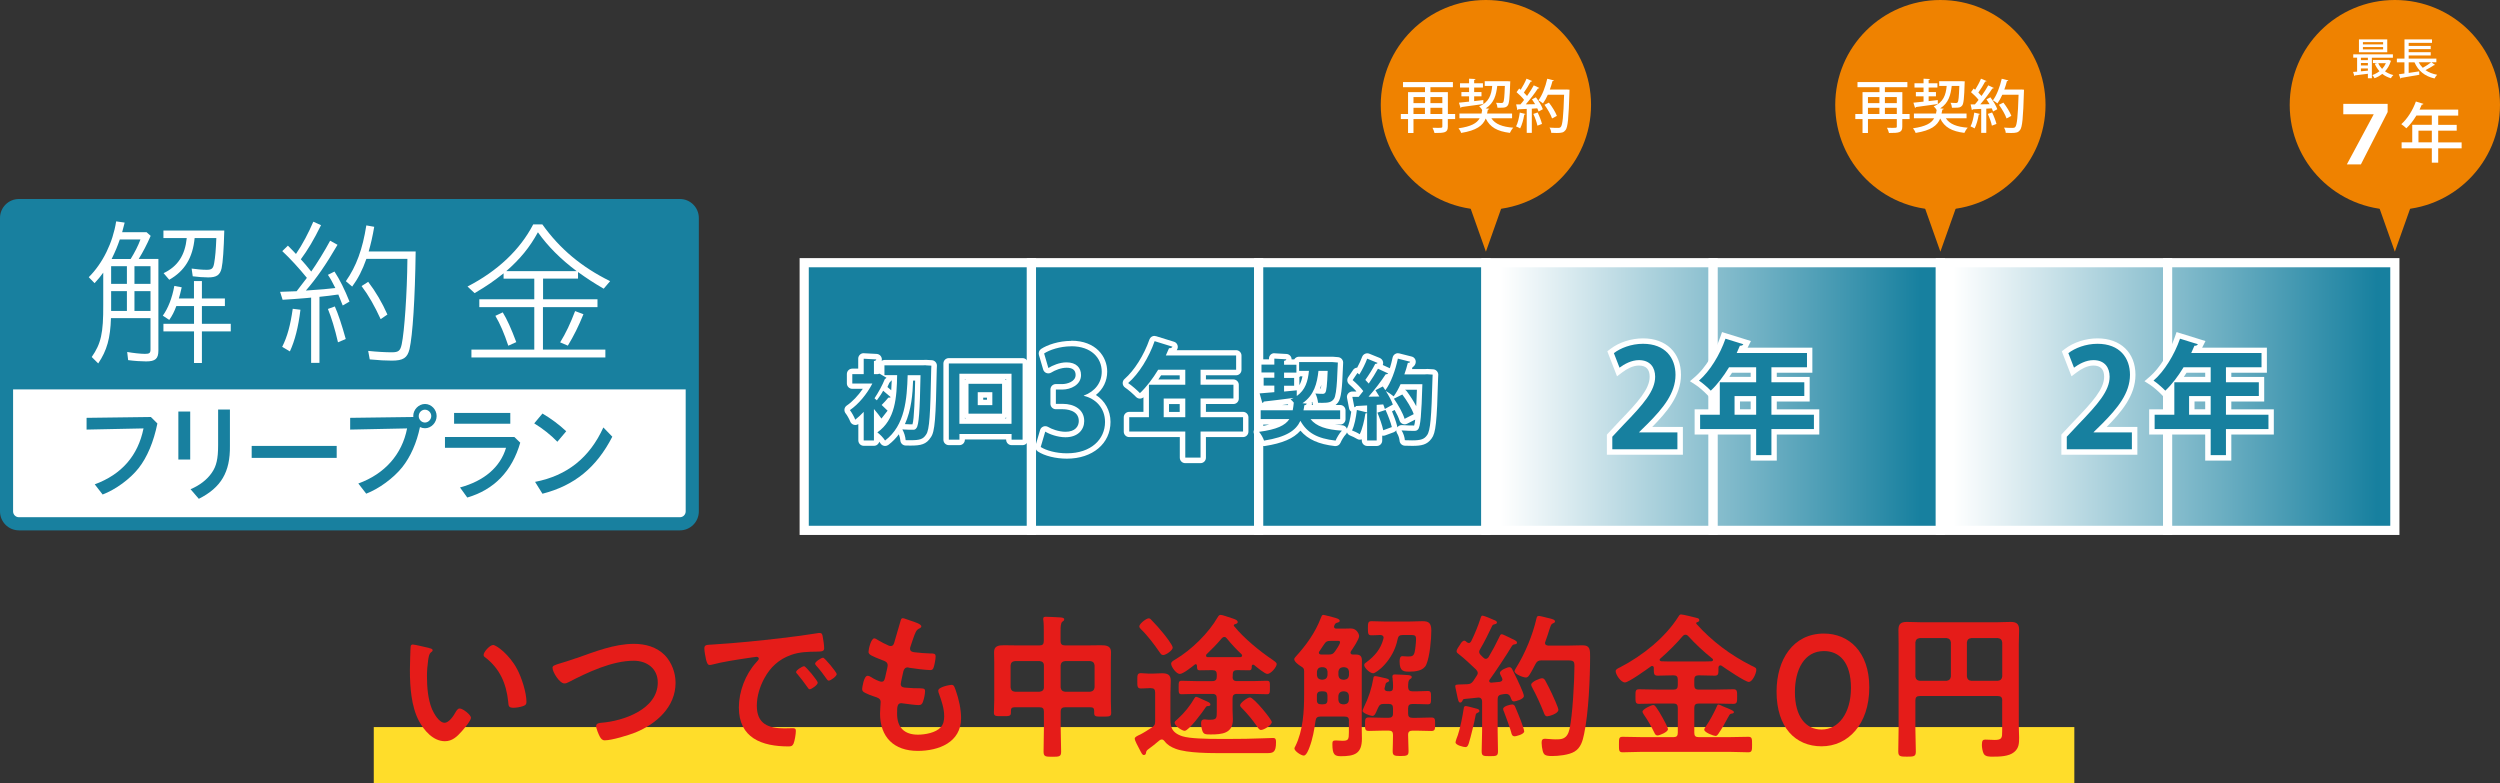
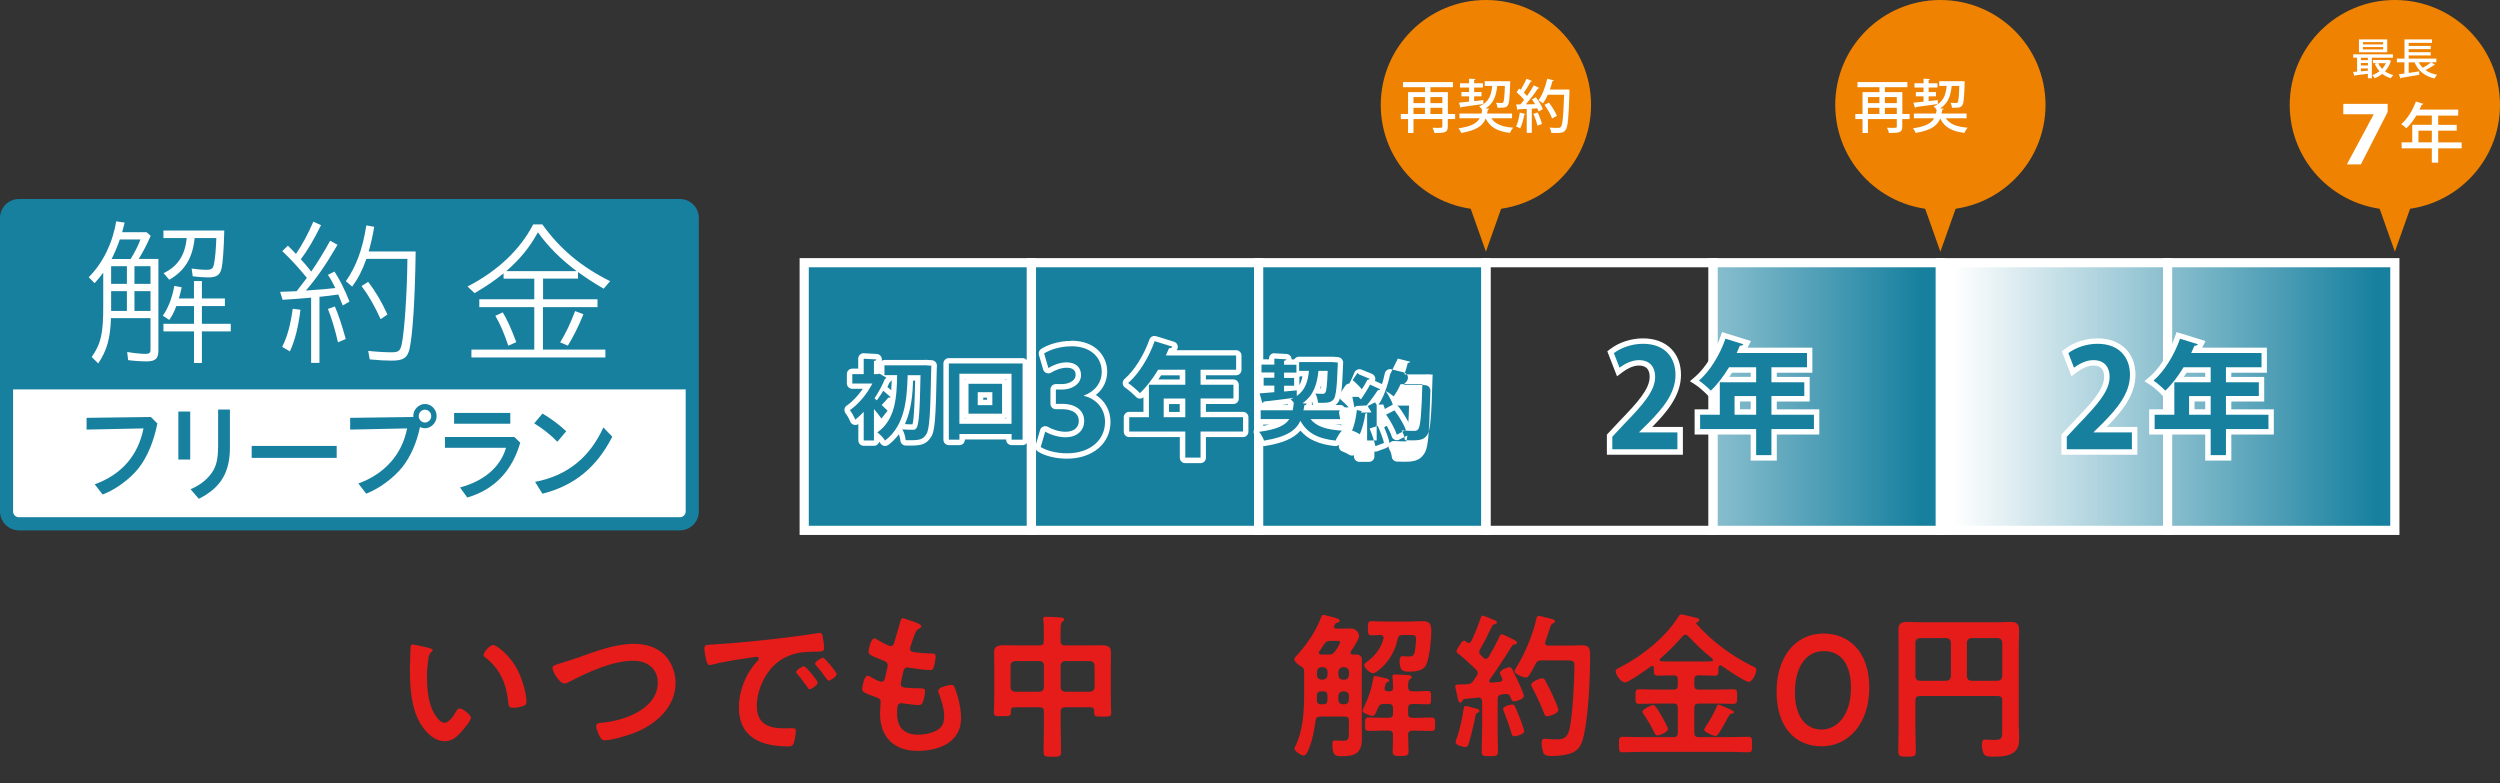
<svg xmlns="http://www.w3.org/2000/svg" xmlns:xlink="http://www.w3.org/1999/xlink" id="_レイヤー_2" viewBox="0 0 447 140">
  <rect x="0" y="0" width="447" height="140" fill="#333333" stroke="none" />
  <defs>
    <style>.cls-1,.cls-2{fill:none;}.cls-3{clip-path:url(#clippath);}.cls-2{stroke:#fff;stroke-miterlimit:10;stroke-width:1.64px;}.cls-4{fill:url(#_名称未設定グラデーション_8-2);}.cls-5{fill:url(#_名称未設定グラデーション_8-4);}.cls-6{fill:url(#_名称未設定グラデーション_8-3);}.cls-7{fill:#ef8200;}.cls-8{fill:#fff;}.cls-9{fill:#ffdd2a;}.cls-10{fill:#e51c19;}.cls-11{fill:#17809f;}.cls-12{fill:#18809f;}.cls-13{clip-path:url(#clippath-1);}.cls-14{clip-path:url(#clippath-3);}.cls-15{clip-path:url(#clippath-2);}.cls-16{fill:url(#_名称未設定グラデーション_8);}</style>
    <clipPath id="clippath">
-       <rect class="cls-1" x="265.68" y="46.97" width="40.63" height="47.86" />
-     </clipPath>
+       </clipPath>
    <linearGradient id="_名称未設定グラデーション_8" x1="582.21" y1="-2677.25" x2="583.36" y2="-2677.25" gradientTransform="translate(-37773.11 -174873.83) scale(65.34 -65.34)" gradientUnits="userSpaceOnUse">
      <stop offset="0" stop-color="#fff" />
      <stop offset="1" stop-color="#17809f" />
    </linearGradient>
    <clipPath id="clippath-1">
      <rect class="cls-1" x="306.31" y="46.97" width="40.63" height="47.86" />
    </clipPath>
    <linearGradient id="_名称未設定グラデーション_8-2" x1="582.21" x2="583.36" xlink:href="#_名称未設定グラデーション_8" />
    <clipPath id="clippath-2">
      <rect class="cls-1" x="346.94" y="46.97" width="40.63" height="47.86" />
    </clipPath>
    <linearGradient id="_名称未設定グラデーション_8-3" x1="582.37" x2="583.53" gradientTransform="translate(-37702.66 -174873.83) scale(65.34 -65.34)" xlink:href="#_名称未設定グラデーション_8" />
    <clipPath id="clippath-3">
      <rect class="cls-1" x="387.57" y="46.97" width="40.63" height="47.86" />
    </clipPath>
    <linearGradient id="_名称未設定グラデーション_8-4" x1="582.37" x2="583.53" gradientTransform="translate(-37702.66 -174873.83) scale(65.34 -65.34)" xlink:href="#_名称未設定グラデーション_8" />
  </defs>
  <g id="_背景">
-     <rect class="cls-9" x="66.83" y="130" width="304.06" height="10" />
    <g>
      <path class="cls-10" d="M76.73,115.88c.22,.05,.62,.11,.62,.39,0,.17-.11,.22-.28,.36-.39,.31-.42,.87-.51,1.34-.14,.98-.22,1.96-.22,2.97,0,1.88,.17,4.09,.9,5.85,.34,.78,1.26,2.44,2.25,2.44,.79,0,1.6-1.23,1.94-1.85,.17-.28,.39-.7,.76-.7,.59,0,2.02,1.15,2.02,1.65,0,.53-1.26,1.99-1.66,2.44-.81,.92-1.68,1.76-3,1.76-2.08,0-3.7-1.88-4.63-3.59-1.4-2.63-1.63-6.16-1.63-9.13,0-.45,.08-4.01,.14-4.26,.03-.22,.2-.31,.39-.31,.37,0,2.44,.53,2.92,.62Zm11.42-.56c.62,0,2.97,1.76,4.32,4.34,.79,1.48,1.66,4.15,1.66,5.83,0,.53-.28,.67-.76,.81-.45,.14-1.09,.25-1.57,.25-.9,0-.87-.39-.93-1.06-.34-3.28-1.49-5.94-4.15-7.98-.17-.11-.25-.22-.25-.42,0-.53,1.12-1.76,1.68-1.76Z" />
      <path class="cls-10" d="M103,117.7c3.28-1.15,6.82-2.58,10.35-2.58,2.05,0,4.07,.56,5.53,2.04,1.23,1.29,1.91,3.14,1.91,4.93,0,4.31-3.42,7.34-7.18,8.88-1.21,.48-4.21,1.4-5.47,1.4-.48,0-.67-.28-.9-.67-.22-.42-.65-1.43-.65-1.88,0-.5,.59-.56,.95-.59,3.93-.31,10.07-2.41,10.07-7.2,0-2.49-1.94-3.89-4.29-3.89-3.9,0-8.25,2.07-11.67,3.84-.22,.11-.45,.22-.73,.22-.87,0-2.13-2.02-2.13-2.8,0-.36,.34-.48,1.52-.84,.65-.2,1.52-.45,2.69-.87Z" />
      <path class="cls-10" d="M127.58,115.23c4.1-.25,8.19-.67,12.26-1.15,2.13-.25,4.27-.53,6.37-.87,.11-.03,.25-.03,.37-.03,.42,0,.48,.36,.53,.7,.11,.48,.25,1.57,.25,2.04,0,.62-.59,.56-1.26,.59-1.63,.03-3.06,.03-4.66,.59-2.16,.78-3.68,2.16-4.77,4.17-.81,1.48-1.35,3.22-1.35,4.93,0,3.25,2.08,4.03,4.94,4.03,.48,0,1.09-.03,1.4-.03,.42,0,.64,.03,.64,.48,0,.56-.2,1.79-.42,2.3-.2,.42-.42,.48-.9,.48-4.77,0-8.87-1.51-8.87-6.97,0-2.86,1.18-5.94,3.09-8.04,.31-.34,.48-.53,.48-.67,0-.25-.22-.34-.42-.34s-1.49,.22-1.77,.25c-1.88,.28-4.41,.67-6.2,1.15-.14,.03-.28,.06-.42,.06-.39,0-.53-.62-.62-.92-.11-.48-.31-1.54-.31-2.02,0-.73,.39-.64,1.63-.73Zm18.63,6.83c0,.42-1.12,1.18-1.43,1.18-.2,0-.28-.2-.39-.34-.56-.81-1.18-1.6-1.8-2.35-.08-.08-.25-.25-.25-.39,0-.34,1.12-1.04,1.43-1.04s2.44,2.6,2.44,2.94Zm3.4-1.54c0,.39-1.09,1.18-1.43,1.18-.2,0-.31-.22-.42-.36-.45-.67-1.26-1.71-1.82-2.32-.08-.08-.2-.25-.2-.36,0-.34,1.09-1.06,1.43-1.06,.28,0,2.44,2.61,2.44,2.94Z" />
      <path class="cls-10" d="M164.73,112.01c0,.14-.11,.22-.25,.31-.39,.2-.59,.22-.98,1.23-.25,.67-.48,1.37-.7,2.04-.06,.14-.08,.25-.08,.39,0,.48,.37,.59,.76,.64,.95,.11,1.91,.2,2.86,.22,.53,0,.95-.03,.95,.53,0,.42-.17,1.4-.31,1.82-.11,.39-.22,.62-.62,.62-.81,0-3-.28-3.82-.42-.08-.03-.17-.06-.25-.06-.45,0-.65,.31-.76,.67-.08,.34-.48,2.1-.48,2.32,0,.59,.59,.62,.98,.64,.84,.08,1.68,.11,2.53,.11,.76,0,.84,.2,.84,.48,0,.56-.17,1.34-.36,1.88-.14,.42-.31,.64-.79,.64-.65,0-1.96-.2-2.64-.28-.11-.03-.37-.06-.45-.06-.76,0-.76,.7-.76,1.9,0,2.44,1.29,3.73,3.73,3.73,1.26,0,3.2-.34,4.07-1.32,.51-.56,.62-1.26,.62-1.99,0-1.37-.48-2.77-.95-4.06-.06-.14-.11-.34-.11-.5,0-.67,2.08-1.04,2.39-1.04,.45,0,.53,.45,.76,1.06,.53,1.51,.93,3.28,.93,4.9,0,4.34-4.01,5.85-7.75,5.85-4.24,0-6.74-2.44-6.74-6.69,0-.7,.11-1.77,.11-2.04,0-.62-.48-.78-1.12-.98-.56-.17-1.12-.39-1.66-.67-.31-.17-.53-.31-.53-.67,0-.17,.28-2.38,.98-2.38,.25,0,.51,.17,.7,.28,.36,.25,1.38,.78,1.8,.78,.48,0,.56-.39,.73-1.2,.06-.31,.17-.67,.25-1.09,.03-.2,.11-.45,.11-.62,0-.62-.51-.78-.9-.92-1.96-.76-2.53-1.01-2.53-1.51,0-.48,.45-2.41,1.04-2.41,.2,0,.48,.2,.65,.31,.81,.48,1.07,.59,1.91,.98,.14,.05,.22,.08,.37,.08,.45,0,.56-.37,.65-.67,.25-.95,.87-2.94,1.09-3.75,.08-.31,.14-.56,.42-.56,.2,0,.9,.28,1.4,.45,.48,.17,1.91,.56,1.91,1.01Z" />
      <path class="cls-10" d="M190.44,126.46c-.53,0-.79,.22-.79,.78v2.89c0,1.43,.08,2.86,.08,4.28,0,.87-.34,.9-1.57,.9s-1.57-.03-1.57-.92c0-1.4,.06-2.83,.06-4.26v-2.89c0-.56-.22-.78-.76-.78h-4.49c-.51,0-.65,.22-.65,.64v.31c0,.67-.34,.64-1.52,.64s-1.52,.03-1.52-.64,.06-1.43,.06-2.16v-6.89c0-.59-.03-1.18-.03-1.79,0-1.09,.84-1.2,1.74-1.2,.84,0,1.71,.03,2.55,.03h3.84c.53,0,.76-.22,.76-.78v-1.71c0-.7,0-1.43-.08-1.99-.03-.08-.03-.17-.03-.28,0-.34,.25-.36,.53-.36,.53,0,1.91,.08,2.5,.11,.25,.03,.73,.03,.73,.36,0,.2-.14,.28-.34,.42-.28,.22-.31,.87-.31,1.74v1.71c0,.56,.25,.78,.79,.78h3.93c.84,0,1.68-.03,2.53-.03,.9,0,1.77,.11,1.77,1.2,0,.62-.03,1.2-.03,1.79v6.95c0,.73,.06,1.46,.06,2.18,0,.64-.36,.64-1.52,.64s-1.52,.03-1.52-.64v-.39c0-.45-.2-.64-.65-.64h-4.57Zm-3.79-7.48c0-.5-.28-.73-.76-.78h-4.41c-.51,.06-.73,.28-.79,.78v3.92c.06,.48,.28,.73,.79,.78h4.41c.48-.06,.76-.31,.76-.78v-3.92Zm9.06,0c-.06-.5-.31-.73-.79-.78h-4.49c-.48,.06-.73,.28-.79,.78v3.92c.06,.48,.31,.73,.79,.78h4.49c.48-.06,.73-.31,.79-.78v-3.92Z" />
-       <path class="cls-10" d="M205.4,123.05c-.45,0-.98,.05-1.4,.05-.67,0-.65-.42-.65-1.34,0-1.01-.03-1.4,.65-1.4,.45,0,.93,.08,1.4,.08h.7c.53,0,1.09-.06,1.66-.06,.98,0,1.57,.25,1.57,1.32,0,.78-.06,1.54-.06,2.32v4.06c0,1.54-.08,2.83,2.13,3.56,1.29,.42,4.41,.48,6.71,.48h1.74c1.96,0,3.96-.03,5.92-.11,.34,0,1.66-.06,1.85-.06,.51,0,.53,.31,.53,.78,0,1.76-.48,1.93-1.6,1.93h-7.63c-2.36,0-6.59,.03-8.73-.78-.79-.31-1.46-.67-1.96-1.35-.14-.17-.28-.31-.51-.31-.17,0-.28,.06-.42,.17-.65,.56-1.32,1.09-2.02,1.6-.28,.22-.34,.34-.39,.7,0,.14-.17,.31-.37,.31-.28,0-.39-.28-.87-1.2-.17-.34-.76-1.37-.76-1.74,0-.31,.56-.53,1.04-.76,.42-.2,1.57-.92,2.02-1.23,.51-.34,.59-.56,.59-1.15v-5.1c0-.56-.22-.78-.79-.78h-.36Zm2.55-5.94c-.34,0-.45-.28-.62-.5-.93-1.35-2.16-3-3.34-4.12-.14-.17-.28-.28-.28-.5,0-.45,1.23-1.43,1.68-1.43,.25,0,.39,.17,.53,.34,.67,.67,1.46,1.57,2.05,2.3,.37,.45,1.71,2.13,1.71,2.61,0,.45-1.18,1.32-1.74,1.32Zm12.43,3.89c0,.53,.22,.78,.79,.78h2.83c.84,0,1.68-.06,2.53-.06,.56,0,.53,.28,.53,1.2s0,1.21-.53,1.21c-.76,0-1.66-.06-2.53-.06h-2.83c-.56,0-.79,.25-.79,.78v2.07c0,.56,.06,1.15,.06,1.74,0,2.49-1.96,2.66-3.98,2.66-.93,0-1.23-.03-1.46-.59-.14-.36-.25-1.01-.25-1.4,0-.42,.14-.7,.59-.7,.14,0,.28,0,.39,.03,.2,.03,.42,.03,.62,.03,1.23,0,1.21-.31,1.21-1.54v-2.3c0-.53-.22-.78-.79-.78h-2.97c-.87,0-1.74,.06-2.53,.06-.53,0-.53-.28-.53-1.23,0-.9,0-1.18,.53-1.18,.84,0,1.68,.06,2.53,.06h2.97c.56,0,.79-.25,.79-.78v-.42c0-.53-.22-.76-.79-.76h-.22c-.73,0-1.46,.03-2.02,.03-.51,0-.51-.28-.51-.84-.03-.14-.08-.25-.22-.25-.08,0-.11,0-.17,.06-.53,.42-2.08,1.68-2.69,1.68s-1.54-1.26-1.54-1.82c0-.36,.36-.53,.73-.76,2.89-1.71,5.95-4.7,7.63-7.62,.14-.22,.25-.36,.51-.36,.31,0,1.52,.45,1.88,.56,.42,.14,1.15,.31,1.15,.73,0,.25-.34,.34-.53,.39-.11,.03-.17,.11-.17,.17s0,.08,.06,.17c1.77,2.18,4.55,4.45,6.88,6.02,.22,.17,.73,.45,.73,.76,0,.5-1.01,1.76-1.68,1.76-.42,0-1.96-1.26-2.36-1.6-.06-.03-.11-.06-.17-.06-.17,0-.22,.11-.25,.25,0,.45,0,.76-.48,.76-.59,0-1.29-.03-2.02-.03h-.11c-.56,0-.79,.22-.79,.76v.42Zm-4.49,5.24c-.2,.03-.31,.2-.39,.34-.45,.7-2.95,4.09-3.68,4.09-.51,0-1.8-.92-1.8-1.46,0-.2,.22-.39,.56-.67,1.23-1.12,2.19-2.32,3-3.72,.08-.14,.14-.22,.31-.22s.73,.28,1.21,.5c.31,.14,.62,.28,.76,.34,.2,.08,.56,.25,.56,.53s-.39,.28-.53,.28Zm-.25-9.02c0,.2,.14,.28,.31,.28h5.78c.17,0,.36-.08,.36-.28,0-.11-.06-.17-.11-.25-.93-.87-1.82-1.82-2.61-2.8-.11-.14-.25-.28-.45-.28-.22,0-.34,.11-.48,.25-.84,1.01-1.74,1.93-2.69,2.83-.08,.08-.11,.14-.11,.25Zm11.76,11.87c0,.59-1.43,1.43-1.94,1.43-.31,0-.53-.39-.7-.64-.84-1.21-1.68-2.21-2.69-3.25-.14-.14-.34-.31-.34-.53,0-.42,1.29-1.4,1.77-1.4,.67,0,3.9,3.95,3.9,4.4Z" />
      <path class="cls-10" d="M241.2,128.9c0-.56-.22-.78-.79-.78h-4.32c-.53,0-.79,.2-.87,.73-.22,1.6-.51,3.28-1.09,4.79-.14,.39-.56,1.46-1.01,1.46s-1.68-.78-1.68-1.29c0-.11,.11-.28,.17-.39,1.38-2.8,1.57-6.22,1.57-9.3v-4.12c0-.5-.2-.64-.59-.87-.36-.22-1.18-.81-1.18-1.26,0-.17,.17-.34,.28-.48,1.85-2.02,3.48-4.29,4.46-6.86,.14-.34,.2-.59,.45-.59,.2,0,1.57,.39,1.85,.45,.42,.11,1.09,.28,1.09,.62,0,.22-.34,.31-.51,.34-.25,.08-.36,.25-.45,.48-.03,.06-.06,.14-.06,.2,0,.28,.2,.37,.45,.37h1.09c.51,0,.98-.03,1.49-.03,1.07,0,1.46,1.06,1.46,1.35,0,.59-1.09,2.19-1.46,2.72-.03,.08-.08,.14-.08,.25,0,.25,.2,.34,.39,.34h.53c.84,0,1.12,.31,1.12,1.12s-.03,1.6-.03,2.38v9.58c0,.64,.03,1.32,.03,1.96,0,2.72-1.35,3.14-3.76,3.14-1.12,0-1.52-.28-1.52-2.18,0-.48,.08-.64,.62-.64,.39,0,.76,.06,1.15,.06,1.09,0,1.18-.2,1.18-1.57v-1.93Zm-4.94-9.61c-.48,.05-.73,.31-.79,.78v.67c.06,.48,.31,.73,.79,.78h.31c.48-.06,.73-.31,.79-.78v-.67c-.06-.48-.31-.73-.79-.78h-.31Zm1.09,5.1c0-.56-.22-.78-.79-.78h-.31c-.53,0-.79,.22-.79,.78v.81c0,.53,.25,.73,.76,.73h.34c.56,0,.79-.22,.79-.78v-.76Zm.56-9.8c-.59,0-.81,.08-1.15,.59l-.84,1.26c-.06,.08-.11,.14-.11,.25,0,.25,.22,.34,.45,.34h1.29c.56,0,.81-.08,1.15-.56,.22-.31,.9-1.29,.9-1.63,0-.28-.22-.25-.42-.25h-1.26Zm1.4,6.16c.06,.48,.31,.73,.79,.78h.31c.48-.06,.73-.31,.79-.78v-.67c-.06-.48-.31-.73-.79-.78h-.31c-.48,.05-.73,.31-.79,.78v.67Zm1.09,5.18c.48-.06,.73-.28,.79-.78v-.76c-.06-.48-.31-.73-.79-.78h-.31c-.48,.06-.73,.31-.79,.78v.76c.06,.5,.31,.73,.79,.78h.31Zm8-2.32c.48,0,.67-.2,.67-.67,.03-.56-.03-1.15-.08-1.71-.03-.11-.03-.2-.03-.28,0-.34,.25-.36,.51-.36,.39,0,1.8,.08,2.25,.11,.25,.03,.7,.06,.7,.36,0,.2-.14,.25-.34,.39-.31,.28-.28,.64-.31,1.4,.03,.53,.25,.76,.79,.76,.9,.03,1.82-.06,2.72-.06,.59,0,.59,.28,.59,1.2s0,1.18-.59,1.18c-.9,0-1.82-.08-2.72-.06-.56,0-.79,.22-.79,.78v.92c0,.56,.22,.78,.79,.78h.7c.9,0,1.77-.06,2.67-.06,.7,0,.67,.39,.67,1.2s.03,1.21-.67,1.21c-.9,0-1.77-.06-2.67-.06h-.7c-.51,0-.79,.2-.79,.73,0,.98,.08,1.93,.08,2.91,0,.76-.17,.9-1.49,.9-1.18,0-1.35-.17-1.35-.9,0-.95,.08-1.9,.06-2.89,0-.53-.22-.76-.79-.76h-.87c-.9,0-1.77,.06-2.67,.06-.7,0-.67-.36-.67-1.21,0-.9,0-1.2,.7-1.2,.87,0,1.74,.06,2.64,.06h.87c.56,0,.79-.22,.79-.78v-.92c0-.56-.22-.78-.79-.78h-.84c-.59,0-.79,.17-1.04,.7-.06,.14-.11,.25-.17,.36-.25,.62-.45,1.09-.84,1.09-.34,0-1.77-.5-1.77-.9,0-.14,.2-.53,.25-.67,.81-1.63,1.38-3.33,1.68-5.13,.03-.25,.06-.42,.37-.42,.2,0,1.38,.28,1.63,.34,.25,.06,.84,.14,.84,.48,0,.11-.17,.2-.28,.25-.31,.14-.34,.17-.42,.59-.03,.11-.06,.25-.11,.42,0,.06-.03,.11-.03,.17,0,.31,.25,.42,.53,.45h.31Zm-1.01-9.58c0-.36-.28-.48-.59-.5-.53,.03-1.07,.06-1.6,.06-.56,0-.62-.25-.62-1.26s.06-1.26,.65-1.26c.79,0,1.6,.06,2.47,.06h4.15c.81,0,1.66-.06,2.47-.06,1.12,0,1.6,.28,1.6,1.71,0,1.6-.28,4.62-.9,6.05-.48,1.12-1.96,1.26-3.06,1.26-.98,0-1.71-.06-1.71-1.79,0-.34,.03-.98,.48-.98,.2,0,.62,.06,.95,.06,.84,0,1.07-.08,1.26-.78,.11-.45,.25-1.76,.25-2.3,0-.84-.31-.76-1.49-.76h-.9c-.53,0-.79,.17-.9,.73-.76,3.84-3.82,6.11-4.38,6.11s-1.6-.95-1.6-1.48c0-.25,.25-.39,.42-.51,1.46-1.09,2.53-2.35,3-4.12,.03-.08,.03-.14,.03-.22Z" />
      <path class="cls-10" d="M268.62,121.45c0-.11-.06-.2-.08-.28-.08-.2-.36-.62-.36-.84,0-.5,1.32-1.04,1.71-1.04,.31,0,.45,.28,.56,.5,.62,1.23,.95,1.93,1.4,2.94,.25,.56,.62,1.43,.62,1.71,0,.62-1.57,.98-1.77,.98-.39,0-.48-.42-.62-.76-.14-.36-.37-.59-.79-.59-.22,0-.7,.08-.81,.11-.53,.08-.7,.36-.7,.87v5.66c0,1.18,.06,2.38,.06,3.59,0,.87-.25,.9-1.46,.9s-1.46-.03-1.46-.9c0-1.21,.08-2.38,.08-3.59v-5.29c0-.39-.2-.7-.65-.7-.03,0-.7,.08-.76,.08-.56,.08-.93,.08-1.71,.17-.25,.03-.28,.08-.39,.31-.08,.17-.2,.34-.39,.34-.31,0-.39-.39-.59-1.37-.06-.31-.14-.7-.25-1.18-.03-.11-.06-.25-.06-.39,0-.31,.34-.28,1.21-.31,.31,0,.62-.03,.93-.03,.53-.03,.79-.17,1.09-.59,.2-.31,.39-.59,.59-.9,.08-.14,.2-.31,.2-.5,0-.28-.14-.42-.31-.64-1.01-.95-2.02-1.93-3.11-2.77-.17-.14-.36-.25-.36-.48,0-.42,.42-.84,.62-1.21,.14-.25,.42-.7,.76-.7,.17,0,.34,.17,.45,.28,.11,.06,.22,.14,.36,.14,.2,0,.31-.14,.42-.31,.62-1.26,1.29-2.88,1.71-4.23,.06-.17,.11-.36,.34-.36,.17,0,1.77,.64,2.02,.78,.2,.08,.53,.2,.53,.45s-.28,.28-.48,.34c-.2,.03-.31,.14-.39,.31-.73,1.51-1.29,2.69-2.16,4.17-.08,.14-.14,.25-.14,.42,0,.25,.11,.39,.25,.56l.51,.5c.11,.11,.25,.2,.42,.2,.22,0,.36-.14,.48-.28,.76-1.29,1.32-2.32,1.96-3.67,.11-.22,.17-.45,.42-.45,.17,0,.95,.39,1.43,.62,.17,.08,.31,.17,.39,.2,.25,.11,.9,.36,.9,.67,0,.25-.2,.28-.37,.31-.28,.05-.39,.08-.56,.34-.79,1.34-3,4.68-3.96,5.99-.06,.08-.08,.14-.08,.22,0,.22,.17,.31,.37,.31,.51-.03,.98-.08,1.49-.14,.11-.03,.51-.08,.51-.48Zm-4.49,5.29c.2,.06,.39,.17,.39,.39,0,.17-.17,.25-.31,.31-.31,.11-.34,.25-.39,.56-.17,1.01-.87,3.87-1.18,4.85-.11,.31-.22,.73-.62,.73-.34,0-1.77-.34-1.77-.84,0-.22,.31-1.06,.42-1.32,.39-1.15,.87-3.47,1.04-4.73,.03-.22,.08-.45,.37-.45,.25,0,1.71,.42,2.05,.5Zm6.65,4.9c-.42,0-.51-.39-.59-.73-.22-.81-.95-2.83-1.26-3.61-.08-.17-.17-.36-.17-.53,0-.56,1.43-.81,1.6-.81,.25,0,.39,.11,.51,.31,.08,.14,.95,2.3,1.07,2.61,.11,.34,.59,1.6,.59,1.88,0,.56-1.54,.9-1.74,.9Zm2.69-10.98c-.14,.22-.34,.48-.62,.48-.53,0-2.05-.62-2.05-1.12,0-.17,.17-.39,.25-.56,1.63-2.61,3-5.91,3.68-8.91,.06-.22,.11-.42,.42-.42,.25,0,1.4,.31,1.74,.39,.62,.14,1.15,.28,1.15,.59,0,.2-.22,.28-.36,.34-.34,.14-.36,.28-.67,1.18-.14,.45-.34,1.12-.7,2.1-.03,.08-.06,.14-.06,.22,0,.45,.42,.45,.56,.48h3.76c.81,0,1.6-.05,2.39-.05,1.4,0,1.35,.9,1.35,2.07,0,3.84-.28,10.08-1.07,13.78-.25,1.23-.59,2.49-1.74,3.17-.98,.59-2.86,.78-3.98,.78-1.29,0-1.49-.25-1.68-.9-.11-.45-.2-1.01-.2-1.46,0-.48,.11-.73,.62-.73,.45,0,1.15,.11,1.88,.11,1.07,0,2.08,0,2.5-1.88,.53-2.35,.87-8.68,.87-11.23,0-1.12-.28-1.01-2.19-1.01h-3.7c-.56,0-.79,.14-1.07,.64-.34,.64-.67,1.32-1.07,1.93Zm3.2,7.42c-.42,0-.53-.39-.65-.7-.59-1.48-1.26-2.97-2.02-4.37-.08-.14-.22-.42-.22-.59,0-.53,1.57-1.15,1.94-1.15,.28,0,.45,.2,.56,.39,.42,.76,.84,1.6,1.21,2.38,.22,.48,1.15,2.49,1.15,2.88,0,.7-1.71,1.15-1.96,1.15Z" />
      <path class="cls-10" d="M302.94,122.51c0,.56,.22,.79,.79,.79h2.89c1.09,0,2.19-.06,3.28-.06,.7,0,.7,.31,.7,1.29s0,1.32-.67,1.32c-1.09,0-2.19-.06-3.31-.06h-2.89c-.56,0-.79,.22-.79,.78v4.45c0,.56,.22,.78,.79,.78h5.39c1.18,0,2.33-.06,3.48-.06,.67,0,.67,.34,.67,1.37s0,1.4-.67,1.4c-1.15,0-2.3-.08-3.48-.08h-15.49c-1.18,0-2.33,.08-3.51,.08-.67,0-.65-.36-.65-1.4,0-1.09,0-1.37,.67-1.37,1.15,0,2.33,.06,3.48,.06h5.61c.53,0,.76-.22,.76-.78v-4.45c0-.56-.22-.78-.76-.78h-2.86c-1.09,0-2.19,.06-3.28,.06-.67,0-.67-.31-.67-1.29,0-1.04,0-1.32,.67-1.32,1.09,0,2.19,.06,3.28,.06h2.86c.53,0,.76-.22,.76-.79v-.98c0-.56-.22-.78-.76-.78h-.08c-.93,0-1.85,.06-2.75,.06-.73,0-.7-.39-.7-1.37,0-.2-.08-.36-.31-.36-.11,0-.17,.03-.22,.08-.7,.5-3.96,2.86-4.63,2.86-.73,0-1.66-1.4-1.66-2.02,0-.34,.39-.48,.87-.73,3.9-2.02,8-5.27,10.35-9.02,.14-.22,.22-.39,.48-.39,.34,0,2.33,.5,2.78,.62,.22,.03,.48,.14,.48,.42,0,.22-.25,.31-.42,.36-.11,.03-.14,.08-.14,.17,0,.06,.03,.08,.03,.11,2.75,3.08,6.12,5.6,9.79,7.45,.76,.36,.93,.42,.93,.78,0,.59-.67,2.16-1.35,2.16-.62,0-4.18-2.41-4.88-2.91-.06-.03-.11-.05-.2-.05-.22,0-.31,.17-.34,.36,0,1.09,.06,1.48-.67,1.48-.93,0-1.85-.06-2.78-.06h-.08c-.56,0-.79,.22-.79,.78v.98Zm-6.57,8.99c-.36,0-.45-.25-.62-.59-.53-1.09-1.15-2.16-1.85-3.17-.08-.17-.22-.31-.22-.5,0-.42,1.54-1.18,1.91-1.18,.25,0,.36,.2,.51,.36,.39,.56,.76,1.15,1.09,1.77,.22,.39,1.04,1.82,1.04,2.19,0,.53-1.54,1.12-1.85,1.12Zm5-18.01c-.22,0-.34,.08-.48,.22-1.18,1.4-2.64,2.83-4.01,4.03-.08,.06-.14,.14-.14,.22,0,.2,.17,.25,.34,.28,.67,.03,1.38,.03,2.08,.03h4.66c.73,0,1.46,0,2.19-.03,.11-.03,.28-.08,.28-.25,0-.11-.06-.17-.11-.22-1.54-1.23-3-2.58-4.32-4.03-.14-.14-.25-.25-.48-.25Zm8.14,14.12c-.22,.06-.34,.28-.56,.7-.51,.98-1.07,1.96-1.68,2.86-.14,.2-.28,.42-.53,.42-.31,0-2.02-.62-2.02-1.12,0-.17,.14-.37,.22-.5,.79-1.15,1.46-2.38,2.02-3.64,.06-.17,.14-.36,.28-.36,.17,0,.62,.22,.79,.31,.31,.11,1.66,.67,1.82,.81,.11,.06,.17,.14,.17,.25,0,.22-.34,.25-.51,.28Z" />
      <path class="cls-10" d="M334.23,122.88c0,6.67-3.84,10.56-8.53,10.56s-8.05-3.39-8.05-9.77c0-5.74,2.95-10.39,8.47-10.39,4.41,0,8.11,3.22,8.11,9.61Zm-13.3,.87c0,4.37,1.94,6.69,4.77,6.69,3,0,5.25-2.88,5.25-7.45s-2.05-6.58-4.83-6.58c-3.56,0-5.19,3.39-5.19,7.34Z" />
      <path class="cls-10" d="M358,125.23c0-.56-.25-.78-.79-.78h-13.95c-.56,0-.79,.22-.79,.78v5.01c0,1.37,.08,2.74,.08,4.15,0,.87-.36,.9-1.57,.9s-1.57-.03-1.57-.92c0-1.37,.06-2.74,.06-4.12v-15.04c0-.87-.03-1.71-.03-2.58,0-1.09,.45-1.43,1.52-1.43,.84,0,1.66,.06,2.5,.06h13.55c.81,0,1.63-.06,2.47-.06,1.04,0,1.54,.31,1.54,1.43,0,.87-.06,1.71-.06,2.58v14.56c0,.7,.06,1.4,.06,2.1,0,1.04-.03,1.9-.9,2.61-.95,.78-2.58,.81-3.79,.81-.53,0-1.32,.03-1.63-.5-.22-.39-.34-1.15-.34-1.6,0-.84,.22-.95,.62-.95,.56,0,1.09,.06,1.66,.06,1.32,0,1.35-.39,1.35-1.57v-5.49Zm-9.18-10.36c-.06-.5-.31-.73-.79-.78h-4.77c-.48,.06-.73,.28-.79,.78v6.08c.06,.48,.31,.73,.79,.78h4.77c.48-.06,.73-.31,.79-.78v-6.08Zm8.39,6.86c.48-.06,.73-.31,.79-.78v-6.08c-.06-.5-.31-.73-.79-.78h-4.74c-.48,.06-.73,.28-.79,.78v6.08c.06,.48,.31,.73,.79,.78h4.74Z" />
    </g>
    <g>
      <path class="cls-8" d="M3.39,36.76H121.56c1.22,0,2.22,1,2.22,2.21v52.47c0,1.22-1,2.21-2.22,2.21H3.39c-1.22,0-2.22-1-2.22-2.21V38.97c0-1.22,1-2.21,2.22-2.21" />
      <path class="cls-12" d="M121.56,94.83H3.39c-1.87,0-3.39-1.52-3.39-3.39V38.97c0-1.87,1.52-3.39,3.39-3.39H121.56c1.87,0,3.39,1.52,3.39,3.39v52.47c0,1.87-1.52,3.39-3.39,3.39M3.39,37.93c-.58,0-1.05,.47-1.05,1.04v52.47c0,.58,.47,1.04,1.05,1.04H121.56c.58,0,1.04-.47,1.04-1.04V38.97c0-.58-.47-1.04-1.04-1.04H3.39Z" />
      <path class="cls-12" d="M121.56,35.98H3.39c-1.66,0-3,1.34-3,3v30.65H124.56v-30.65c0-1.65-1.35-3-3-3" />
      <path class="cls-8" d="M28.32,46.31v16.37c0,1.46-.54,1.94-2.2,1.94-.82,0-2.11-.08-3.21-.23l-.17-1.46c1.1,.2,2.45,.34,3.18,.34,.79,0,.99-.14,.99-.79v-5.6h-7.07c-.11,3.57-.7,5.76-2.28,8.1l-1.16-1.15c1.66-2.39,2.09-4.25,2.06-9.34v-5.74c-.51,.7-.9,1.18-1.55,1.88l-1.04-1.07c2.51-2.5,4.31-6.19,4.9-9.98l1.52,.22c-.23,.84-.28,1.07-.45,1.72h4.37l.73,.65c-.68,1.57-1.38,2.9-2.14,4.13h3.52Zm-8.45,4.44h2.82v-3.15h-2.82v3.15Zm0,4.84h2.82v-3.54h-2.82v3.54Zm3.49-9.28c.73-1.18,1.35-2.39,1.75-3.49h-3.69c-.45,1.29-.76,2.05-1.46,3.49h3.41Zm.68,4.44h2.87v-3.15h-2.87v3.15Zm0,4.84h2.87v-3.54h-2.87v3.54Zm10.65-5.34h1.41v3.12h4.11v1.35h-4.11v3.18h5.16v1.35h-5.16v5.65h-1.41v-5.65h-5.47v-1.35h5.47v-3.18h-3.16c-.37,1.01-.76,1.77-1.27,2.48l-1.15-.76c.93-1.29,1.66-3.12,2.06-5.32l1.32,.25c-.22,.96-.34,1.41-.51,2h2.7v-3.12Zm.11-7.68c-.34,3.52-1.77,5.88-4.54,7.45l-1.01-1.18c2.54-1.21,3.83-3.21,4.14-6.27h-4.17v-1.35h10.88c-.08,3.21-.25,5.74-.48,6.75-.28,1.21-.9,1.63-2.4,1.63-.82,0-1.86-.08-2.76-.2l-.2-1.38c1.01,.14,1.92,.22,2.7,.22,.9,0,1.16-.22,1.33-1.18,.2-1.13,.31-2.42,.39-4.5h-3.89Z" />
      <path class="cls-8" d="M50.08,52.18c.42-.03,1.41-.06,2.96-.11,.34-.45,1.72-2.22,1.83-2.39-1.41-1.74-2.99-3.46-4.4-4.78l1.01-.98c.79,.79,1.04,1.07,1.44,1.49,1.18-1.74,2.25-3.77,3.1-5.77l1.38,.62c-1.35,2.73-2.37,4.42-3.61,6.1,.42,.45,1.27,1.43,1.86,2.19,.99-1.41,2.42-3.71,3.38-5.51l1.32,.73c-2.06,3.54-3.78,6.02-5.66,8.18,2.28-.14,4.45-.34,5.27-.45-.54-1.1-.87-1.69-1.33-2.36l1.18-.59c.93,1.43,1.83,3.23,2.68,5.37l-1.21,.7c-.45-1.15-.51-1.29-.79-1.97l-.11,.03h-.08c-.87,.14-2.11,.28-3.18,.39v11.81h-1.49v-11.67l-.82,.08c-1.58,.14-2.56,.2-4.28,.31l-.45-1.43Zm.37,9.84c.93-1.83,1.49-3.94,1.89-6.81l1.38,.17c-.37,3.09-1.01,5.57-1.89,7.45l-1.38-.82Zm9.98-.82c-.56-2.45-1.18-4.44-1.8-5.96l1.24-.45c.62,1.41,1.21,3.18,1.95,5.82l-1.38,.59Zm13.89-16.23c-.11,8.49-.54,14.99-1.1,17.46-.39,1.57-1.13,2.05-3.16,2.05-1.1,0-2.23-.06-3.95-.22l-.28-1.52c1.61,.17,3.13,.25,4.23,.25,1.21,0,1.52-.28,1.77-1.46,.48-2.22,.96-9.22,1.01-14.96v-.28h-7.33c-.73,2.05-1.49,3.52-2.54,4.95l-1.13-.96c1.89-2.7,2.99-5.74,3.66-9.98l1.41,.25c-.28,1.69-.62,3.12-.99,4.41h8.37Zm-6.26,12.09c-1.1-2.39-2.17-4.27-3.41-5.91l1.18-.76c1.32,1.72,2.51,3.74,3.44,5.85l-1.21,.82Z" />
      <path class="cls-8" d="M97.08,53.51h9.75v1.41h-9.75v7.59h11.16v1.41h-23.95v-1.41h11.24v-7.59h-9.83v-1.41h9.83v-3.68h-5.49v-.96c-1.78,1.41-2.93,2.22-5.18,3.54l-1.27-1.18c5.38-2.78,9.38-6.55,11.75-11.11h1.63c3.13,4.39,7.05,7.65,12.12,10.15l-1.15,1.35c-1.83-1.07-2.99-1.83-4.59-2.98v1.18h-6.25v3.68Zm-6.2,8.3c-.71-2.16-1.49-3.96-2.31-5.34l1.32-.62c.76,1.24,1.49,2.84,2.42,5.32l-1.44,.65Zm12.23-13.33c-2.82-2.11-5.16-4.44-6.93-6.95-1.49,2.73-3.16,4.75-5.66,6.95h12.6Zm-2.96,12.74c1.01-1.63,1.83-3.37,2.68-5.6l1.49,.56c-.87,2.16-1.75,3.91-2.79,5.62l-1.38-.59Z" />
      <path class="cls-12" d="M28.14,75.72c-.66,3.26-1.82,6.04-3.36,7.99-1.52,1.93-4.08,3.81-6.43,4.71l-1.41-1.82c4.83-1.78,7.74-5.14,8.72-10l-10.18,.21v-2.1l11.5-.15,1.16,1.16Z" />
      <path class="cls-12" d="M34.01,82.17h-2.12v-8.59h2.12v8.59Zm7.1-8.96v6.53c.06,4.67-1.58,7.44-5.56,9.45l-1.48-1.72c1.62-.67,2.97-1.72,3.8-2.94,.83-1.18,1.13-2.51,1.13-4.93v-6.38h2.12Z" />
      <rect class="cls-12" x="45" y="79.73" width="15.2" height="2.14" />
      <path class="cls-12" d="M73.89,74.37c0-1.14,.98-2.14,2.1-2.14s2.08,.99,2.08,2.16-.96,2.18-2.08,2.18c-.3,0-.6-.07-.9-.21-.58,2.81-1.69,5.32-3.17,7.18-1.58,1.97-4.15,3.84-6.44,4.73l-1.41-1.82c4.72-1.71,7.82-5.21,8.72-9.85l-10.18,.21v-2.1l11.29-.15v-.19Zm.98,.02c0,.64,.51,1.16,1.11,1.16s1.13-.54,1.13-1.16-.53-1.14-1.13-1.14-1.11,.52-1.11,1.14" />
      <path class="cls-12" d="M91.97,78.14l1.05,1.01c-1.47,5.1-4.66,8.4-9.47,9.81l-1.3-1.8c4.34-1.18,7.2-3.64,8.23-7.09h-10.92v-1.93h12.4Zm-.73-2.38h-10.05v-1.93h10.05v1.93Z" />
      <path class="cls-12" d="M99.65,78.98c-1.13-1.18-2.65-2.38-4.13-3.28l1.47-1.76c1.54,.9,3.02,2.01,4.25,3.17l-1.58,1.87Zm-3.98,7.18c5.75-1.12,9.75-4.33,12.21-9.73l1.6,1.65c-2.82,5.51-6.78,8.74-12.49,10.2l-1.32-2.12Z" />
    </g>
    <g>
      <rect class="cls-11" x="143.79" y="46.97" width="40.63" height="47.86" />
      <rect class="cls-2" x="143.79" y="46.97" width="40.63" height="47.86" />
      <rect class="cls-11" x="184.42" y="46.97" width="40.63" height="47.86" />
      <rect class="cls-2" x="184.42" y="46.97" width="40.63" height="47.86" />
      <rect class="cls-11" x="225.05" y="46.97" width="40.63" height="47.86" />
      <rect class="cls-2" x="225.05" y="46.97" width="40.63" height="47.86" />
      <g class="cls-3">
        <rect class="cls-16" x="265.68" y="46.97" width="40.63" height="47.86" />
      </g>
      <rect class="cls-2" x="265.68" y="46.97" width="40.63" height="47.86" />
      <g class="cls-13">
        <rect class="cls-4" x="306.31" y="46.97" width="40.63" height="47.86" />
      </g>
      <rect class="cls-2" x="306.31" y="46.97" width="40.63" height="47.86" />
      <g class="cls-15">
        <rect class="cls-6" x="346.94" y="46.97" width="40.63" height="47.86" />
      </g>
      <rect class="cls-2" x="346.94" y="46.97" width="40.63" height="47.86" />
      <g class="cls-14">
        <rect class="cls-5" x="387.57" y="46.97" width="40.63" height="47.86" />
      </g>
      <rect class="cls-2" x="387.57" y="46.97" width="40.63" height="47.86" />
      <path class="cls-7" d="M284.48,18.76c0,10.36-8.42,18.76-18.8,18.76s-18.8-8.4-18.8-18.76S255.3,0,265.68,0s18.8,8.4,18.8,18.76" />
      <path class="cls-8" d="M260.18,20.38v.91h-1.31v1.35c0,1.08-.57,1.14-2.38,1.14-.06-.27-.22-.68-.36-.93,.33,.01,.66,.01,.93,.01,.75,0,.83,0,.83-.23v-1.34h-5.16v2.49h-.97v-2.49h-1.29v-.91h1.29v-3.91h3.03v-.88h-3.93v-.91h8.92v.91h-4.02v.88h3.12v3.91h1.31Zm-5.4-3.02h-2.05v1.08h2.05v-1.08Zm-2.05,3.02h2.05v-1.11h-2.05v1.11Zm5.16-3.02h-2.13v1.08h2.13v-1.08Zm-2.13,3.02h2.13v-1.11h-2.13v1.11Z" />
      <path class="cls-8" d="M270.39,21.15h-3.73c.68,1.04,1.96,1.54,3.91,1.68-.22,.23-.48,.65-.6,.93-2.26-.28-3.56-1.01-4.32-2.57-.52,1.26-1.62,2.13-4.4,2.58-.07-.25-.29-.63-.47-.83,2.26-.32,3.28-.9,3.79-1.8h-3.62v-.84h3.95c.04-.2,.08-.4,.11-.62-.1-.22-.34-.51-.54-.65,1.76-.73,2.19-2.07,2.34-3.67h-1.34v-.84h4.05s.52,.03,.52,.03c-.01,.08-.01,.2-.02,.3-.08,2.72-.18,3.7-.45,4.03-.26,.34-.57,.38-1.23,.38-.19,0-.38,0-.59,0-.02-.27-.11-.64-.26-.88,.41,.03,.79,.04,.96,.04,.15,0,.24-.02,.32-.12,.15-.2,.23-.94,.3-2.94h-1.36c-.19,1.59-.54,3.07-2.07,4.02l.64,.06c-.01,.08-.09,.14-.25,.17-.04,.24-.08,.47-.14,.69h4.47v.84Zm-5.15-2.55c-1.45,.21-2.97,.41-3.93,.54-.02,.09-.08,.13-.16,.16l-.29-.94,1.81-.19v-.95h-1.37v-.76h1.37v-.81h-1.62v-.76h1.62v-.82l1.15,.06c-.01,.08-.08,.14-.24,.17v.59h1.57v.76h-1.57v.81h1.31v.76h-1.31v.86l1.64-.19v.71Z" />
      <path class="cls-8" d="M272.76,20.38c-.03,.07-.09,.11-.22,.1-.14,.87-.41,1.86-.74,2.48-.18-.12-.52-.28-.73-.36,.32-.58,.54-1.56,.67-2.47l1.02,.25Zm2.47-4.65c-.04,.07-.12,.1-.26,.1-.55,.85-1.4,1.96-2.16,2.83l1.67-.03c-.18-.3-.37-.6-.56-.87,.31-.17,.51-.26,.7-.36,.51,.66,1.05,1.54,1.24,2.13-.32,.18-.54,.3-.76,.41-.05-.17-.14-.36-.24-.57l-.97,.06v4.33h-.91v-4.29c-.57,.03-1.09,.06-1.5,.07-.02,.09-.09,.13-.17,.14l-.22-1.01h.76c.22-.25,.45-.52,.66-.81-.33-.44-.88-.98-1.35-1.38l.47-.65c.08,.07,.18,.15,.27,.22,.38-.6,.8-1.38,1.04-1.98l1.01,.42c-.05,.08-.16,.1-.26,.09-.3,.59-.81,1.4-1.22,1.97,.22,.21,.41,.42,.57,.61,.46-.65,.89-1.33,1.2-1.9l.98,.46Zm-.34,6.74c-.11-.57-.42-1.44-.73-2.1l.77-.26c.32,.65,.64,1.49,.78,2.05l-.82,.31Zm5.22-6.47l.52,.04c0,.07-.01,.21-.01,.32-.14,4.76-.29,6.37-.7,6.9-.33,.43-.66,.52-1.59,.52-.3,0-.64-.01-.97-.03,0-.27-.13-.67-.31-.93,.68,.05,1.3,.05,1.56,.05,.21,0,.33-.03,.46-.17,.31-.34,.47-1.89,.59-5.76h-2.91c-.26,.59-.56,1.13-.87,1.55-.19-.17-.57-.41-.81-.55,.67-.88,1.25-2.4,1.58-3.86l1.19,.3c-.04,.08-.12,.14-.26,.13-.13,.5-.28,1-.47,1.5h2.99Zm-3.17,2.34c.57,.72,1.19,1.72,1.43,2.38l-.86,.46c-.22-.66-.8-1.68-1.36-2.44l.79-.39Z" />
      <polygon class="cls-7" points="265.68 45 269.36 34.61 262 34.61 265.68 45" />
      <path class="cls-7" d="M365.74,18.76c0,10.36-8.42,18.76-18.8,18.76s-18.8-8.4-18.8-18.76S336.56,0,346.94,0s18.8,8.4,18.8,18.76" />
      <path class="cls-8" d="M341.44,20.38v.91h-1.31v1.35c0,1.08-.57,1.14-2.38,1.14-.06-.27-.22-.68-.36-.93,.33,.01,.66,.01,.93,.01,.75,0,.83,0,.83-.23v-1.34h-5.16v2.49h-.97v-2.49h-1.29v-.91h1.29v-3.91h3.03v-.88h-3.93v-.91h8.92v.91h-4.02v.88h3.12v3.91h1.31Zm-5.4-3.02h-2.05v1.08h2.05v-1.08Zm-2.05,3.02h2.05v-1.11h-2.05v1.11Zm5.16-3.02h-2.13v1.08h2.13v-1.08Zm-2.13,3.02h2.13v-1.11h-2.13v1.11Z" />
      <path class="cls-8" d="M351.65,21.15h-3.73c.68,1.04,1.96,1.54,3.91,1.68-.22,.23-.48,.65-.6,.93-2.26-.28-3.56-1.01-4.32-2.57-.52,1.26-1.62,2.13-4.4,2.58-.07-.25-.29-.63-.47-.83,2.26-.32,3.28-.9,3.79-1.8h-3.62v-.84h3.95c.04-.2,.08-.4,.11-.62-.1-.22-.34-.51-.54-.65,1.76-.73,2.19-2.07,2.34-3.67h-1.34v-.84h4.05s.52,.03,.52,.03c-.01,.08-.01,.2-.02,.3-.08,2.72-.18,3.7-.45,4.03-.26,.34-.57,.38-1.23,.38-.19,0-.38,0-.59,0-.02-.27-.11-.64-.26-.88,.41,.03,.79,.04,.96,.04,.15,0,.24-.02,.32-.12,.15-.2,.23-.94,.3-2.94h-1.36c-.19,1.59-.54,3.07-2.07,4.02l.64,.06c-.01,.08-.09,.14-.25,.17-.04,.24-.08,.47-.14,.69h4.47v.84Zm-5.15-2.55c-1.45,.21-2.97,.41-3.93,.54-.02,.09-.08,.13-.16,.16l-.29-.94,1.81-.19v-.95h-1.37v-.76h1.37v-.81h-1.62v-.76h1.62v-.82l1.15,.06c-.01,.08-.08,.14-.24,.17v.59h1.57v.76h-1.57v.81h1.31v.76h-1.31v.86l1.64-.19v.71Z" />
-       <path class="cls-8" d="M354.02,20.38c-.03,.07-.09,.11-.22,.1-.14,.87-.41,1.86-.74,2.48-.18-.12-.52-.28-.73-.36,.32-.58,.54-1.56,.67-2.47l1.02,.25Zm2.47-4.65c-.04,.07-.12,.1-.26,.1-.55,.85-1.4,1.96-2.16,2.83l1.67-.03c-.18-.3-.37-.6-.56-.87,.31-.17,.51-.26,.7-.36,.51,.66,1.05,1.54,1.24,2.13-.32,.18-.54,.3-.76,.41-.05-.17-.14-.36-.24-.57l-.97,.06v4.33h-.91v-4.29c-.57,.03-1.09,.06-1.5,.07-.02,.09-.09,.13-.17,.14l-.22-1.01h.76c.22-.25,.45-.52,.66-.81-.33-.44-.88-.98-1.35-1.38l.47-.65c.08,.07,.18,.15,.27,.22,.38-.6,.8-1.38,1.04-1.98l1.01,.42c-.05,.08-.16,.1-.26,.09-.3,.59-.81,1.4-1.22,1.97,.22,.21,.41,.42,.57,.61,.46-.65,.89-1.33,1.2-1.9l.98,.46Zm-.34,6.74c-.11-.57-.42-1.44-.73-2.1l.77-.26c.32,.65,.64,1.49,.78,2.05l-.82,.31Zm5.22-6.47l.52,.04c0,.07-.01,.21-.01,.32-.14,4.76-.29,6.37-.7,6.9-.33,.43-.66,.52-1.59,.52-.3,0-.64-.01-.97-.03,0-.27-.13-.67-.31-.93,.68,.05,1.3,.05,1.56,.05,.21,0,.33-.03,.46-.17,.31-.34,.47-1.89,.59-5.76h-2.91c-.26,.59-.56,1.13-.87,1.55-.19-.17-.57-.41-.81-.55,.67-.88,1.25-2.4,1.58-3.86l1.19,.3c-.04,.08-.12,.14-.26,.13-.13,.5-.28,1-.47,1.5h2.99Zm-3.17,2.34c.57,.72,1.19,1.72,1.43,2.38l-.86,.46c-.22-.66-.8-1.68-1.36-2.44l.79-.39Z" />
      <polygon class="cls-7" points="346.94 45 350.63 34.61 343.26 34.61 346.94 45" />
      <path class="cls-7" d="M447,18.76c0,10.36-8.42,18.76-18.8,18.76s-18.8-8.4-18.8-18.76S417.82,0,428.2,0s18.8,8.4,18.8,18.76" />
      <path class="cls-8" d="M427.86,10.32h-3.77v3.67h-.71v-.8c-.87,.11-1.73,.22-2.3,.29,0,.06-.06,.1-.12,.11l-.23-.73c.21-.02,.45-.03,.72-.05v-2.5h-.69v-.6h7.09v.6Zm-1.02-.98h-5.06v-2.3h5.06v2.3Zm-3.46,.98h-1.25v.43h1.25v-.43Zm0,.95h-1.25v.44h1.25v-.44Zm-1.25,.97v.51c.4-.04,.82-.08,1.25-.12v-.39h-1.25Zm3.97-4.71h-3.61v.41h3.61v-.41Zm0,.88h-3.61v.42h3.61v-.42Zm.97,2.29l.46,.18s-.05,.07-.07,.1c-.21,.7-.57,1.29-1.02,1.78,.43,.29,.92,.52,1.49,.66-.16,.13-.35,.39-.44,.57-.58-.17-1.1-.43-1.54-.78-.41,.33-.88,.59-1.38,.78-.08-.16-.26-.43-.4-.57,.46-.15,.89-.39,1.28-.69-.35-.38-.63-.82-.84-1.33l.42-.12h-.75v-.57h2.67l.12-.02Zm-1.84,.6c.16,.37,.4,.71,.69,1.02,.28-.3,.51-.64,.68-1.02h-1.38Z" />
      <path class="cls-8" d="M434.74,11.13l.65,.49s-.12,.05-.2,.04c-.39,.26-.98,.61-1.51,.88,.56,.4,1.25,.67,2.08,.83-.16,.16-.37,.46-.47,.66-1.79-.41-2.92-1.38-3.58-2.89h-1.04v1.9c.61-.09,1.25-.19,1.88-.28l.02,.61c-1.19,.22-2.45,.43-3.25,.56-.02,.06-.06,.11-.12,.12l-.29-.77,1-.14v-2h-1.35v-.66h1.36v-3.43h4.92v.61h-4.17v.55h3.94v.58h-3.94v.55h3.94v.58h-3.94v.56h4.95v.66h-.88Zm-2.28,0c.19,.37,.44,.7,.73,.99,.52-.29,1.12-.67,1.51-.99h-2.24Z" />
      <polygon class="cls-8" points="426.91 18.57 426.91 20.03 422.13 29.39 419.62 29.39 424.41 20.46 424.41 20.43 418.98 20.43 418.98 18.57 426.91 18.57" />
      <path class="cls-8" d="M440.14,25.45v1.07h-4.19v2.57h-1.14v-2.57h-5.4v-1.07h1.9v-3.13h3.5v-1.66h-2.76c-.54,.89-1.15,1.69-1.8,2.28-.21-.21-.62-.56-.9-.74,1.06-.91,2.05-2.48,2.61-4.05l1.35,.42c-.03,.09-.14,.15-.29,.13-.12,.3-.26,.6-.4,.9h6.91v1.07h-3.58v1.66h3.31v1.04h-3.31v2.09h4.19Zm-7.72,0h2.39v-2.09h-2.39v2.09Z" />
      <polygon class="cls-7" points="428.2 45 431.89 34.61 424.52 34.61 428.2 45" />
      <g>
        <path class="cls-11" d="M158.16,79.25c-.13-.03-.25-.1-.32-.22-.25-.39-.68-.87-1.09-1.2v.92c0,.27-.22,.48-.49,.48h-1.83c-.27,0-.49-.22-.49-.48v-3.95c-.24,.22-.49,.43-.72,.61-.09,.07-.19,.1-.3,.1-.04,0-.09,0-.13-.02-.15-.04-.27-.15-.32-.3-.16-.43-.63-1.28-.87-1.56-.09-.1-.13-.24-.11-.38,.02-.14,.09-.26,.21-.34,1.26-.86,2.54-2.3,3.47-3.88h-2.76c-.27,0-.49-.22-.49-.48v-1.67c0-.27,.22-.48,.49-.48h1.55v-2.28c0-.13,.05-.26,.15-.35,.09-.09,.21-.13,.33-.13,0,0,2.28,.13,2.28,.13,.13,0,.26,.07,.34,.17,.09,.1,.13,.23,.12,.36-.02,.17-.1,.43-.42,.6v1.51h.21l.17-.06s.08-.01,.12-.01c.09,0,.17,.02,.25,.07l.15,.09v-1.16c0-.27,.22-.48,.49-.48h6.91l.42-.02,1.09,.06c.26,.02,.46,.23,.46,.48,0,.15-.02,.44-.03,.68-.16,8.51-.31,10.95-.99,11.9-.68,1.06-1.5,1.23-3.21,1.23-.26,0-.54,0-.86-.01-.25,0-.46-.2-.48-.46-.02-.45-.23-1.21-.52-1.7-.09-.16-.09-.35,0-.5,.09-.14,.24-.23,.41-.23,.01,0,.02,0,.04,0,.81,.06,1.52,.06,1.89,.06q.12,0,.19-.1c.45-.57,.57-5.61,.63-8.69h-1.33c-.16,4.6-.68,8.91-4.22,11.6-.08,.06-.19,.1-.29,.1-.03,0-.06,0-.09,0m-1.42-2.45c1.06-.79,1.76-1.78,2.22-2.94l-.99,1.27c-.09,.12-.23,.19-.38,.19h-.01c-.15,0-.3-.08-.39-.21-.12-.17-.27-.38-.45-.61v2.3Zm1.59-4.42c.32,.31,.59,.57,.72,.71,.06,.06,.1,.14,.12,.22,.21-.63,.36-1.3,.46-2-.01,.01-.02,.02-.03,.04-.13,.13-.32,.21-.54,.23-.2,.24-.46,.53-.73,.81m-.33-3c.08,.02,.15,.05,.22,.1l1.35,1.15c.06,.05,.1,.11,.13,.18,.13-1.02,.18-2.11,.21-3.24h-.93c0,.09-.03,.17-.08,.25-.09,.13-.19,.23-.3,.3-.17,.42-.37,.84-.59,1.26" />
        <path class="cls-8" d="M154.43,64.14l2.25,.12c-.02,.16-.14,.25-.42,.29v2.34h.7l.3-.08,1.24,.73c-.06,.09-.15,.19-.28,.22-.47,1.16-1.12,2.34-1.86,3.46,.12,.09,.26,.22,.42,.36,.39-.53,.87-1.21,1.13-1.72l1.35,1.15c-.06,.06-.17,.09-.29,.09-.04,0-.09,0-.13-.01-.28,.36-.78,.9-1.2,1.32,.47,.43,.89,.84,1.06,1.02l-1.1,1.41c-.31-.45-.82-1.1-1.34-1.71v5.63h-1.83v-5.12c-.5,.53-1.01,1.01-1.51,1.4-.17-.47-.67-1.36-.96-1.71,1.54-1.05,3.06-2.88,4.02-4.76h-3.59v-1.67h2.04v-2.76Zm11.06,1.18l1.04,.06c0,.14-.02,.42-.03,.65-.16,8.08-.3,10.81-.9,11.65-.55,.86-1.13,1.03-2.82,1.03-.26,0-.54,0-.85-.01-.03-.54-.26-1.38-.59-1.92,.82,.06,1.55,.06,1.93,.06,.26,0,.42-.06,.59-.31,.44-.51,.61-3.04,.73-9.45h-2.3c-.13,4.25-.44,8.96-4.04,11.69-.31-.5-.89-1.1-1.38-1.46,3.23-2.26,3.47-6.23,3.54-10.24h-2.27v-1.75h6.91l.43-.02m-11.06-2.15c-.25,0-.49,.09-.67,.27-.19,.18-.3,.44-.3,.7v1.79h-1.06c-.54,0-.97,.43-.97,.97v1.67c0,.54,.44,.97,.97,.97h1.88c-.84,1.22-1.86,2.31-2.87,2.99-.23,.16-.38,.4-.41,.67-.03,.27,.05,.55,.23,.76,.21,.24,.65,1.03,.79,1.41,.11,.29,.35,.51,.65,.6,.09,.03,.18,.04,.27,.04,.19,0,.38-.05,.54-.16v2.91c0,.54,.43,.97,.97,.97h1.83c.46,0,.84-.32,.94-.74,.09,.1,.16,.21,.22,.31,.15,.23,.38,.39,.65,.44,.06,.01,.12,.02,.18,.02,.21,0,.42-.07,.59-.2,.74-.56,1.35-1.2,1.86-1.89,.15,.37,.25,.81,.27,1.09,.03,.51,.44,.91,.95,.92,.32,0,.61,.01,.87,.01,1.86,0,2.82-.21,3.63-1.48,.74-1.02,.89-3.37,1.06-12.15,.01-.21,.03-.52,.03-.67,0-.51-.4-.94-.91-.97l-1.04-.06s-.04,0-.06,0h-.04l-.43,.02h-6.88c-.19,0-.37,.05-.52,.15,.01-.06,.02-.12,.03-.16,.03-.26-.06-.52-.23-.73-.17-.2-.42-.32-.68-.34l-2.25-.12s-.04,0-.05,0m8.8,4.89h.37c-.06,2.72-.17,6.91-.48,7.82-.34,0-.81,0-1.35-.04,1.16-2.53,1.38-5.42,1.46-7.78m-3.9,0h.08c-.02,.59-.05,1.17-.09,1.73l-.68-.58c.13-.26,.24-.52,.35-.77,.12-.1,.22-.21,.31-.35,0-.01,.02-.02,.02-.04" />
        <path class="cls-11" d="M180.87,79.09c-.27,0-.49-.22-.49-.48v-.52h-8.35v.52c0,.27-.22,.48-.49,.48h-1.9c-.27,0-.49-.22-.49-.48v-13.62c0-.27,.22-.48,.49-.48h13.19c.27,0,.49,.22,.49,.48v13.62c0,.27-.22,.48-.49,.48h-1.97Zm-.49-11.79h-8.35v7.98h8.35v-7.98Zm-7.21,7.13c-.27,0-.49-.22-.49-.48v-5.34c0-.27,.22-.48,.49-.48h6c.27,0,.49,.22,.49,.48v5.34c0,.27-.22,.48-.49,.48h-6Zm3.77-3.83h-1.64v1.34h1.64v-1.34Z" />
        <path class="cls-8" d="M182.84,64.99v13.62h-1.97v-1.01h-9.32v1.01h-1.9v-13.62h13.19Zm-11.3,10.78h9.32v-8.95h-9.32v8.95Zm7.63-1.81h-6v-5.34h6v5.34Zm-4.35-1.52h2.61v-2.31h-2.61v2.31Zm8.02-8.41h-13.19c-.54,0-.97,.43-.97,.97v13.62c0,.54,.44,.97,.97,.97h1.9c.54,0,.97-.43,.97-.97v-.04h7.38v.04c0,.54,.44,.97,.97,.97h1.97c.54,0,.97-.43,.97-.97v-13.62c0-.54-.44-.97-.97-.97m-3.16,3.77h.22v.18c-.06-.07-.13-.13-.22-.18m-7.16,0h.16c-.06,.03-.11,.07-.16,.12v-.12Zm3.28,3.3h.67v.37h-.67v-.37Zm3.86,3.71c.09-.05,.17-.12,.24-.2v.2h-.24Zm-7.14,0v-.13c.06,.05,.12,.1,.18,.13h-.18Z" />
        <path class="cls-11" d="M190.76,81.53c-1.89,0-3.83-.47-4.94-1.21-.18-.12-.26-.34-.2-.54l.81-2.75c.04-.15,.15-.27,.3-.32,.05-.02,.11-.03,.17-.03,.09,0,.18,.03,.26,.08,.56,.36,1.96,.93,3.36,.93,2.11,0,2.86-1.3,2.86-2.41,0-1.91-1.79-2.59-3.33-2.59h-1.26c-.27,0-.49-.22-.49-.48v-2.55c0-.27,.22-.48,.49-.48h1.18c1.1,0,2.84-.58,2.84-2.12,0-1.13-.77-1.78-2.1-1.78s-2.64,.72-2.99,.93c-.08,.05-.17,.07-.26,.07-.06,0-.12-.01-.17-.03-.14-.05-.25-.17-.29-.32l-.76-2.6c-.06-.2,.02-.42,.2-.54,1.02-.68,2.99-1.36,5.12-1.36,4.1,0,5.93,2.53,5.93,5.03,0,1.77-.9,3.29-2.46,4.22,1.88,.85,3.05,2.62,3.05,4.77,0,3.58-3,6.09-7.3,6.09" />
        <path class="cls-8" d="M191.55,61.91c3.57,0,5.44,2.09,5.44,4.55,0,1.92-1.16,3.51-3.2,4.27v.05c2.07,.47,3.79,2.14,3.79,4.67,0,3.09-2.48,5.6-6.82,5.6-1.97,0-3.74-.52-4.68-1.13l.81-2.75c.69,.44,2.19,1.01,3.62,1.01,2.24,0,3.35-1.37,3.35-2.9,0-2.09-1.82-3.07-3.81-3.07h-1.26v-2.56h1.18c1.45,0,3.32-.81,3.32-2.6,0-1.3-.86-2.26-2.59-2.26-1.28,0-2.54,.57-3.25,1.01l-.76-2.6c.96-.64,2.85-1.28,4.85-1.28m0-.97c-2.23,0-4.31,.72-5.39,1.44-.35,.23-.51,.67-.39,1.08l.76,2.6c.09,.29,.3,.53,.59,.63,.11,.04,.23,.06,.35,.06,.18,0,.36-.05,.51-.15,.67-.42,1.75-.86,2.74-.86,1.07,0,1.61,.43,1.61,1.29,0,1.23-1.58,1.63-2.35,1.63h-1.18c-.54,0-.97,.43-.97,.97v2.56c0,.54,.44,.97,.97,.97h1.26c.47,0,2.84,.1,2.84,2.1,0,.93-.62,1.93-2.37,1.93-1.22,0-2.54-.5-3.09-.85-.16-.1-.34-.15-.53-.15-.11,0-.23,.02-.34,.06-.29,.11-.51,.34-.59,.63l-.81,2.75c-.12,.41,.04,.85,.4,1.08,1.21,.8,3.21,1.29,5.21,1.29,4.58,0,7.79-2.7,7.79-6.57,0-2.03-1-3.79-2.61-4.82,1.29-1.03,2.02-2.5,2.02-4.18,0-2.66-2.01-5.52-6.41-5.52" />
        <path class="cls-11" d="M211.93,82.3c-.27,0-.49-.22-.49-.48v-4.18h-9.53c-.27,0-.49-.22-.49-.48v-2.57c0-.27,.22-.48,.49-.48h3.04v-4.27c-.26,.29-.52,.55-.79,.8-.09,.09-.21,.13-.33,.13-.13,0-.26-.05-.35-.15-.49-.51-1.45-1.35-2.03-1.73-.13-.08-.21-.22-.22-.37-.01-.15,.05-.3,.17-.4,1.8-1.55,3.6-4.4,4.59-7.27,.07-.2,.26-.33,.46-.33,.05,0,.1,0,.14,.02l3.19,.99c.13,.04,.25,.14,.3,.27,.06,.13,.05,.28-.01,.41-.13,.27-.39,.45-.72,.51-.05,.12-.1,.23-.15,.35h11.82c.27,0,.49,.22,.49,.48v2.55c0,.27-.22,.48-.49,.48h-5.88v1.71h5.39c.27,0,.49,.22,.49,.48v2.46c0,.27-.22,.48-.49,.48h-5.39v2.37h7.11c.27,0,.49,.22,.49,.48v2.57c0,.27-.22,.48-.49,.48h-7.11v4.18c0,.27-.22,.48-.49,.48h-2.73Zm-.49-10.57h-2.88v2.37h2.88v-2.37Zm0-3.43v-1.71h-4.09c-.37,.6-.76,1.18-1.16,1.71h5.25Z" />
        <path class="cls-8" d="M206.45,61l3.19,.99c-.08,.16-.27,.27-.54,.27-.02,0-.05,0-.08,0-.18,.44-.37,.86-.57,1.3h12.57v2.55h-6.36v2.68h5.88v2.46h-5.88v3.34h7.6v2.57h-7.6v4.66h-2.73v-4.66h-10.02v-2.57h3.52v-5.8h6.5v-2.68h-4.85c-.97,1.6-2.09,3.08-3.26,4.18-.48-.51-1.48-1.38-2.11-1.8,1.94-1.67,3.74-4.62,4.73-7.47m1.63,13.58h3.86v-3.34h-3.86v3.34Zm-1.63-14.55c-.4,0-.78,.25-.92,.65-.97,2.79-2.71,5.56-4.45,7.06-.23,.2-.35,.49-.33,.8,.02,.3,.18,.58,.44,.75,.54,.35,1.47,1.17,1.94,1.66,.19,.2,.45,.3,.7,.3,.23,0,.45-.08,.63-.24v2.61h-2.55c-.54,0-.97,.43-.97,.97v2.57c0,.54,.44,.97,.97,.97h9.05v3.69c0,.54,.43,.97,.97,.97h2.73c.54,0,.97-.43,.97-.97v-3.69h6.63c.54,0,.97-.43,.97-.97v-2.57c0-.54-.44-.97-.97-.97h-6.63v-1.4h4.91c.54,0,.97-.43,.97-.97v-2.46c0-.54-.44-.97-.97-.97h-4.91v-.74h5.39c.54,0,.97-.43,.97-.97v-2.55c0-.54-.44-.97-.97-.97h-10.61c.03-.05,.06-.1,.09-.16,.13-.25,.13-.55,.02-.81-.11-.26-.33-.46-.61-.54l-3.19-.99c-.1-.03-.19-.04-.29-.04m1.18,7.04h3.33v.74h-3.82c.16-.24,.33-.49,.49-.74m1.42,5.14h1.91v1.4h-1.91v-1.4Z" />
        <path class="cls-11" d="M226.01,79.26c-.21,0-.4-.14-.47-.35-.11-.37-.48-1.02-.79-1.39-.11-.13-.15-.32-.08-.49,.06-.16,.21-.28,.39-.31,2.11-.28,3.49-.69,4.35-1.31h-3.99c-.27,0-.49-.22-.49-.48v-1.57c0-.27,.22-.48,.49-.48h5.32c.03-.23,.07-.47,.09-.73-.13-.16-.26-.28-.36-.35-.02-.01-.03-.02-.04-.04-1.56,.2-3.06,.39-4.16,.51-.12,.14-.29,.24-.49,.27-.02,0-.05,0-.07,0-.22,0-.41-.14-.47-.35l-.48-1.71c-.04-.14-.01-.29,.07-.41,.08-.12,.21-.2,.36-.21,0,0,1.71-.13,2.18-.18v-.25h-1.43c-.27,0-.49-.22-.49-.48v-1.4c0-.21,.14-.4,.33-.46h-.24c-.27,0-.49-.22-.49-.48v-1.4c0-.27,.22-.48,.49-.48h1.81v-.62c0-.13,.06-.26,.15-.35,.09-.09,.21-.13,.33-.13,0,0,2.16,.13,2.16,.13,.13,0,.26,.07,.34,.17,.09,.1,.13,.23,.11,.37-.02,.14-.07,.3-.21,.44h1.53c0-.27,.22-.48,.49-.48h5.95l1.02,.08c.13,.01,.25,.07,.34,.18,.08,.1,.12,.23,.11,.36-.02,.19-.04,.61-.06,1.16-.12,3.16-.27,4.98-.76,5.61-.58,.74-1.26,.87-2.46,.87-.22,0-.47,0-.75-.01-.25,0-.45-.2-.47-.44-.03-.35-.16-.89-.33-1.28-.24,.36-.53,.71-.87,1.04,.01,.01,.03,.03,.04,.05,.08,.11,.12,.25,.09,.39-.05,.26-.22,.46-.46,.58,0,.02,0,.04,0,.05h5.98c.27,0,.49,.22,.49,.48v1.57c0,.27-.22,.48-.49,.48h-4.04c.97,.62,2.37,.97,4.38,1.09,.19,.01,.36,.13,.42,.31,.07,.18,.02,.38-.11,.52-.36,.36-.81,1.11-1.03,1.63-.08,.18-.25,.29-.45,.29-.02,0-.04,0-.05,0-3.03-.34-4.95-1.28-6.22-3.07-1.09,1.6-3.08,2.54-6.44,3.07-.03,0-.05,0-.08,0m9.35-9.38c.47,.04,.89,.05,1.12,.05,.21-.23,.32-1.28,.4-3.14h-.71c-.14,1.06-.36,2.11-.81,3.09m-3.51-.59c.12,0,.23,.04,.32,.12,.09,.08,.15,.2,.16,.32,.68-.79,.99-1.77,1.15-2.94,0,0-1.23,0-1.24,0-.07,.18-.25,.31-.45,.31h-.25c.19,.06,.33,.25,.33,.46v1.4c0,.14-.06,.26-.15,.35,0,0,.11-.01,.13-.01m-1.78,.17l.22-.02h-.22v.02Z" />
        <path class="cls-8" d="M227.86,64.12l2.13,.12c-.01,.14-.12,.23-.4,.28v.7h2.21v1.4h-2.21v.95h1.8v1.4h-1.8v1.04c.74-.08,1.51-.14,2.27-.22v1.02c1.55-1.08,1.99-2.65,2.18-4.5h-1.76v-1.57h5.95l.98,.08c-.09,.81-.08,5.71-.72,6.53-.43,.55-.91,.68-2.08,.68-.22,0-.46,0-.74-.01-.05-.5-.23-1.21-.48-1.66,.54,.05,1.03,.06,1.29,.06,.22,0,.34-.05,.47-.2,.22-.26,.34-1.29,.44-3.91h-1.65c-.25,2.25-.76,4.34-2.86,5.79l.76,.06c-.03,.16-.17,.27-.42,.3-.05,.31-.09,.62-.16,.91h6.56v1.57h-5.3c1.04,1.3,2.83,1.89,5.61,2.06-.42,.42-.9,1.24-1.13,1.78-3.28-.37-5.11-1.41-6.29-3.54-.79,1.71-2.46,2.9-6.5,3.54-.14-.47-.56-1.18-.89-1.57,3.19-.42,4.68-1.15,5.42-2.28h-5.13v-1.57h5.73c.08-.42,.14-.87,.19-1.37-.19-.23-.39-.45-.58-.59,.19-.08,.36-.14,.51-.23v-.02c-1.99,.26-3.99,.51-5.3,.65-.05,.16-.16,.23-.26,.25l-.48-1.71c.73-.06,1.63-.13,2.63-.22v-1.18h-1.91v-1.4h1.91v-.95h-2.3v-1.4h2.3v-1.1Zm0-.97c-.25,0-.49,.09-.67,.26-.19,.18-.3,.44-.3,.71v.13h-1.33c-.54,0-.97,.43-.97,.97v1.4c0,.32,.16,.61,.4,.79,0,.05-.01,.1-.01,.16v1.4c0,.16,.04,.31,.1,.44-.26,.04-.49,.19-.65,.41-.17,.24-.22,.54-.14,.81l.48,1.71c.02,.08,.06,.16,.1,.23-.26,.17-.43,.47-.43,.81v1.57c0,.54,.44,.97,.97,.97h1.53c-.54,.13-1.18,.25-1.95,.35-.35,.05-.65,.28-.78,.61-.13,.33-.07,.7,.16,.97,.26,.31,.61,.91,.7,1.22,.12,.42,.51,.69,.93,.69,.05,0,.1,0,.15-.01,3.14-.49,5.14-1.34,6.37-2.75,1.34,1.58,3.27,2.43,6.16,2.76,.04,0,.07,0,.11,0,.38,0,.74-.23,.89-.59,.2-.47,.62-1.17,.93-1.48,.27-.27,.36-.67,.22-1.03-.13-.36-.47-.6-.85-.62-.47-.03-.91-.07-1.31-.12h.94c.54,0,.97-.43,.97-.97v-1.57c0-.54-.44-.97-.97-.97h-.81c.15-.12,.3-.27,.44-.45,.57-.74,.74-2.57,.86-5.9,.02-.5,.04-.96,.05-1.12,.03-.26-.05-.52-.22-.73-.17-.2-.41-.33-.67-.35l-.98-.08s-.05,0-.08,0h-5.95c-.36,0-.67,.19-.84,.48h-.47c0-.23-.08-.46-.23-.63-.17-.2-.42-.33-.69-.34l-2.13-.12s-.04,0-.06,0m4.64,4.12h.41c-.12,.59-.29,1.12-.55,1.59v-1.3c0-.05,0-.1-.01-.15,.06-.04,.11-.09,.16-.14m3.57,2.16c.08-.21,.14-.43,.2-.64-.03,.29-.05,.5-.08,.65-.04,0-.08,0-.13,0m-1.49,2.47s.06-.06,.09-.09c.02,.1,.03,.2,.04,.29,.01,.1,.03,.2,.07,.29h-.2s0-.04,.01-.05c.03-.14,.02-.29-.01-.43m-5.26,.48c.31-.04,.64-.08,.97-.12,.02,.01,.03,.03,.05,.05,0,.03,0,.05,0,.08h-1.01Z" />
        <path class="cls-11" d="M244.43,79.25c-.27,0-.49-.22-.49-.48v-1.9c-.13,.38-.26,.71-.4,.99-.06,.13-.17,.22-.31,.26-.04,.01-.08,.02-.12,.02-.1,0-.19-.03-.27-.08-.29-.2-.88-.48-1.29-.63-.13-.05-.23-.15-.28-.28-.05-.13-.04-.27,.02-.39,.34-.66,.63-1.88,.81-3.44-.21-.02-.4-.17-.44-.39l-.36-1.86c-.03-.14,.01-.29,.1-.4,.09-.11,.23-.18,.37-.18h.9c.14-.18,.29-.36,.44-.55-.42-.5-1.02-1.1-1.59-1.59-.19-.16-.22-.43-.09-.64l.86-1.27c.08-.11,.2-.19,.33-.21,.02,0,.05,0,.07,0,.07,0,.14,.01,.2,.04,.44-.78,.84-1.62,1.08-2.28,.04-.13,.14-.23,.26-.28,.06-.03,.13-.04,.2-.04,.06,0,.12,.01,.18,.04l1.87,.76c.13,.05,.22,.15,.27,.28,.05,.13,.04,.27-.02,.39-.07,.15-.19,.26-.34,.34,.06,0,.12,.02,.17,.04l1.82,.84c.13,.06,.23,.18,.27,.32,.01,.04,.01,.08,.02,.12,.31-.84,.57-1.77,.78-2.74,.03-.13,.11-.24,.22-.31,.08-.05,.17-.07,.26-.07,.04,0,.08,0,.12,.02l2.21,.56c.13,.03,.24,.12,.31,.24,.07,.12,.08,.26,.04,.38-.08,.24-.25,.41-.49,.49-.1,.4-.21,.78-.33,1.14h2.99l.39-.02,1.04,.06c.26,.02,.46,.23,.46,.48,0,.16-.02,.43-.03,.64-.2,7.65-.4,9.61-1.08,10.49-.6,.85-1.32,1.11-3.06,1.11-.42,0-.87-.02-1.31-.03-.25-.01-.45-.21-.47-.46-.03-.4-.22-1.08-.51-1.52-.1-.16-.11-.35-.01-.51,.09-.15,.25-.24,.42-.24,.01,0,.02,0,.04,0,.96,.08,1.82,.08,2.23,.08,.22,0,.23-.02,.3-.1,.42-.48,.57-4.66,.65-7.28h-3.09c-.18,.38-.38,.75-.58,1.09l.36-.18c.07-.04,.14-.05,.22-.05,.15,0,.3,.07,.39,.2,.78,1.05,1.75,2.56,2.11,3.66,.08,.23-.03,.47-.24,.58l-1.63,.84c-.07,.03-.15,.05-.22,.05-.07,0-.13-.01-.19-.04-.13-.06-.23-.17-.27-.31-.18-.61-.64-1.55-1.19-2.47-.04,.09-.12,.17-.21,.22-.36,.19-.69,.37-1,.54,.26,.61,.82,1.94,1.06,2.94,.06,.24-.07,.48-.3,.57l-1.54,.57c-.05,.02-.11,.03-.17,.03-.08,0-.16-.02-.24-.06-.12-.07-.21-.19-.24-.33-.05-.23-.12-.5-.2-.8v2.53c0,.27-.22,.48-.49,.48h-1.71Zm2.2-6.09l.43-.14c-.02-.06-.05-.13-.07-.19l-.36,.02v.31Zm-2.68-.02v-.12c-.14,0-.28,.02-.41,.02l.41,.1Zm1.81-2.71h.02s0,0,0-.01c0,0,0,0,0,.01m1.49-1.81c.15,0,.3,.07,.4,.2l.05,.08c.3-.51,.59-1.11,.86-1.79-.13,.15-.3,.25-.53,.29-.26,.39-.55,.81-.86,1.23,.03,0,.06,0,.08,0" />
-         <path class="cls-8" d="M249.93,64.12l2.21,.56c-.04,.13-.16,.2-.36,.2-.02,0-.04,0-.06,0-.17,.68-.37,1.38-.62,2.06h3.67l.4-.02,.99,.06c0,.15-.02,.4-.03,.61-.19,7.01-.37,9.44-.98,10.23-.5,.7-1.06,.92-2.67,.92-.42,0-.85-.02-1.29-.03-.03-.5-.26-1.26-.59-1.75,.98,.08,1.86,.08,2.27,.08,.31,0,.48-.05,.67-.26,.45-.47,.62-2.73,.78-8.08h-3.9c-.37,.82-.79,1.57-1.23,2.17-.33-.28-.95-.71-1.41-.96,.54,.84,1.04,1.75,1.26,2.43-.53,.28-.98,.53-1.43,.78-.06-.23-.17-.51-.29-.81l-1.17,.08v6.37h-1.71v-4.95c-.04,.08-.13,.11-.24,.11-.02,0-.05,0-.07,0-.19,1.29-.54,2.78-1.01,3.72-.34-.23-.98-.53-1.38-.68,.44-.85,.71-2.33,.87-3.66l1.83,.45v-1.26c-.76,.05-1.43,.08-1.99,.11-.05,.14-.17,.2-.29,.22l-.36-1.86h1.13c.26-.33,.54-.67,.82-1.04-.48-.64-1.24-1.4-1.9-1.96l.86-1.27,.34,.28c.54-.88,1.09-1.97,1.4-2.84l1.86,.76c-.06,.11-.19,.17-.36,.17-.02,0-.04,0-.06,0-.43,.87-1.16,2.02-1.77,2.87,.23,.23,.44,.45,.61,.65,.64-.92,1.21-1.85,1.65-2.65l1.82,.84c-.08,.11-.23,.16-.45,.16-.78,1.21-1.96,2.76-3.06,4l1.94-.03c-.23-.39-.47-.78-.7-1.13,.5-.26,.92-.47,1.32-.67,.15,.22,.3,.43,.45,.67,.98-1.3,1.79-3.52,2.24-5.65m.79,6.41c.81,1.08,1.71,2.53,2.04,3.52l-1.63,.84c-.28-.96-1.12-2.48-1.91-3.6l1.51-.76m-3,2.77c.44,.98,.92,2.22,1.12,3.06l-1.54,.57c-.17-.84-.62-2.16-1.04-3.15l1.46-.48m2.21-10.15c-.18,0-.36,.05-.51,.15-.22,.14-.38,.36-.44,.62-.14,.66-.31,1.31-.5,1.92l-1.26-.58c.09-.22,.09-.47,0-.7-.09-.25-.29-.45-.54-.56l-1.87-.76c-.12-.05-.24-.07-.37-.07-.14,0-.27,.03-.4,.09-.24,.11-.43,.31-.52,.56-.2,.56-.52,1.25-.88,1.92-.03,0-.06,0-.08,0-.27,.04-.51,.19-.66,.42l-.86,1.27c-.27,.41-.2,.96,.17,1.28,.45,.38,.91,.83,1.28,1.24-.01,.02-.03,.03-.04,.05h-.67c-.29,0-.56,.13-.75,.35-.19,.22-.26,.52-.2,.8l.36,1.86c.05,.25,.19,.46,.39,.6-.18,1.31-.43,2.36-.72,2.91-.12,.24-.14,.53-.04,.79,.1,.26,.3,.46,.56,.56,.37,.14,.93,.41,1.19,.58,.16,.11,.35,.17,.55,.17,.08,0,.17-.01,.25-.03,.03,0,.07-.02,.1-.03v.21c0,.54,.44,.97,.97,.97h1.71c.54,0,.97-.43,.97-.97v-.88c.06,.01,.13,.02,.19,.02,.11,0,.23-.02,.34-.06l1.54-.57c.18-.07,.34-.19,.44-.34,0,.2,.05,.39,.16,.56,.23,.35,.41,.95,.43,1.28,.03,.5,.44,.89,.93,.91,.45,.02,.9,.03,1.33,.03,1.67,0,2.67-.2,3.47-1.32,.74-.96,.95-2.88,1.16-10.77,.02-.18,.03-.46,.03-.63,0-.51-.4-.94-.91-.97l-.99-.06s-.04,0-.06,0c-.01,0-.02,0-.04,0l-.4,.02h-2.3c.03-.1,.06-.21,.09-.32,.25-.15,.45-.38,.54-.68,.08-.25,.06-.53-.07-.77-.13-.24-.35-.41-.61-.47l-2.21-.56c-.08-.02-.16-.03-.24-.03m1.24,6.52h2.14c-.03,.89-.06,1.95-.12,2.95-.47-.92-1.13-1.91-1.69-2.67-.09-.12-.2-.22-.33-.28m-2.29,3.86c.15-.08,.3-.16,.45-.24,.41,.72,.73,1.41,.87,1.87,.08,.28,.28,.51,.55,.62,.12,.05,.25,.08,.38,.08,.15,0,.31-.04,.44-.11l1.44-.74c-.05,.48-.12,.86-.19,1.06-.42,0-1.24,0-2.15-.07-.03,0-.05,0-.08,0-.31,0-.6,.15-.79,.4,0-.09,0-.17-.03-.26-.2-.85-.62-1.91-.91-2.61" />
+         <path class="cls-8" d="M249.93,64.12l2.21,.56c-.04,.13-.16,.2-.36,.2-.02,0-.04,0-.06,0-.17,.68-.37,1.38-.62,2.06h3.67l.4-.02,.99,.06c0,.15-.02,.4-.03,.61-.19,7.01-.37,9.44-.98,10.23-.5,.7-1.06,.92-2.67,.92-.42,0-.85-.02-1.29-.03-.03-.5-.26-1.26-.59-1.75,.98,.08,1.86,.08,2.27,.08,.31,0,.48-.05,.67-.26,.45-.47,.62-2.73,.78-8.08h-3.9c-.37,.82-.79,1.57-1.23,2.17-.33-.28-.95-.71-1.41-.96,.54,.84,1.04,1.75,1.26,2.43-.53,.28-.98,.53-1.43,.78-.06-.23-.17-.51-.29-.81l-1.17,.08v6.37h-1.71v-4.95c-.04,.08-.13,.11-.24,.11-.02,0-.05,0-.07,0-.19,1.29-.54,2.78-1.01,3.72-.34-.23-.98-.53-1.38-.68,.44-.85,.71-2.33,.87-3.66l1.83,.45v-1.26c-.76,.05-1.43,.08-1.99,.11-.05,.14-.17,.2-.29,.22l-.36-1.86h1.13c.26-.33,.54-.67,.82-1.04-.48-.64-1.24-1.4-1.9-1.96l.86-1.27,.34,.28l1.86,.76c-.06,.11-.19,.17-.36,.17-.02,0-.04,0-.06,0-.43,.87-1.16,2.02-1.77,2.87,.23,.23,.44,.45,.61,.65,.64-.92,1.21-1.85,1.65-2.65l1.82,.84c-.08,.11-.23,.16-.45,.16-.78,1.21-1.96,2.76-3.06,4l1.94-.03c-.23-.39-.47-.78-.7-1.13,.5-.26,.92-.47,1.32-.67,.15,.22,.3,.43,.45,.67,.98-1.3,1.79-3.52,2.24-5.65m.79,6.41c.81,1.08,1.71,2.53,2.04,3.52l-1.63,.84c-.28-.96-1.12-2.48-1.91-3.6l1.51-.76m-3,2.77c.44,.98,.92,2.22,1.12,3.06l-1.54,.57c-.17-.84-.62-2.16-1.04-3.15l1.46-.48m2.21-10.15c-.18,0-.36,.05-.51,.15-.22,.14-.38,.36-.44,.62-.14,.66-.31,1.31-.5,1.92l-1.26-.58c.09-.22,.09-.47,0-.7-.09-.25-.29-.45-.54-.56l-1.87-.76c-.12-.05-.24-.07-.37-.07-.14,0-.27,.03-.4,.09-.24,.11-.43,.31-.52,.56-.2,.56-.52,1.25-.88,1.92-.03,0-.06,0-.08,0-.27,.04-.51,.19-.66,.42l-.86,1.27c-.27,.41-.2,.96,.17,1.28,.45,.38,.91,.83,1.28,1.24-.01,.02-.03,.03-.04,.05h-.67c-.29,0-.56,.13-.75,.35-.19,.22-.26,.52-.2,.8l.36,1.86c.05,.25,.19,.46,.39,.6-.18,1.31-.43,2.36-.72,2.91-.12,.24-.14,.53-.04,.79,.1,.26,.3,.46,.56,.56,.37,.14,.93,.41,1.19,.58,.16,.11,.35,.17,.55,.17,.08,0,.17-.01,.25-.03,.03,0,.07-.02,.1-.03v.21c0,.54,.44,.97,.97,.97h1.71c.54,0,.97-.43,.97-.97v-.88c.06,.01,.13,.02,.19,.02,.11,0,.23-.02,.34-.06l1.54-.57c.18-.07,.34-.19,.44-.34,0,.2,.05,.39,.16,.56,.23,.35,.41,.95,.43,1.28,.03,.5,.44,.89,.93,.91,.45,.02,.9,.03,1.33,.03,1.67,0,2.67-.2,3.47-1.32,.74-.96,.95-2.88,1.16-10.77,.02-.18,.03-.46,.03-.63,0-.51-.4-.94-.91-.97l-.99-.06s-.04,0-.06,0c-.01,0-.02,0-.04,0l-.4,.02h-2.3c.03-.1,.06-.21,.09-.32,.25-.15,.45-.38,.54-.68,.08-.25,.06-.53-.07-.77-.13-.24-.35-.41-.61-.47l-2.21-.56c-.08-.02-.16-.03-.24-.03m1.24,6.52h2.14c-.03,.89-.06,1.95-.12,2.95-.47-.92-1.13-1.91-1.69-2.67-.09-.12-.2-.22-.33-.28m-2.29,3.86c.15-.08,.3-.16,.45-.24,.41,.72,.73,1.41,.87,1.87,.08,.28,.28,.51,.55,.62,.12,.05,.25,.08,.38,.08,.15,0,.31-.04,.44-.11l1.44-.74c-.05,.48-.12,.86-.19,1.06-.42,0-1.24,0-2.15-.07-.03,0-.05,0-.08,0-.31,0-.6,.15-.79,.4,0-.09,0-.17-.03-.26-.2-.85-.62-1.91-.91-2.61" />
      </g>
      <path class="cls-11" d="M287.8,80.82v-2.91l2.2-2.35c3.3-3.41,5.46-5.81,5.46-8.19,0-.93-.31-2.49-2.42-2.49-1.23,0-2.41,.68-3.18,1.26l-.51,.38-1.37-3.54,.29-.22c1.45-1.11,3.51-1.77,5.51-1.77,4.64,0,6.3,3.12,6.3,6.04,0,3.63-2.63,6.58-5.09,9.06l-.76,.75h6.19v3.99h-12.61Z" />
      <path class="cls-8" d="M293.77,61.47c3.99,0,5.81,2.53,5.81,5.55,0,3.29-2.24,5.99-4.95,8.72l-1.55,1.52v.05h6.84v3.02h-11.64v-2.24l2.07-2.21c3.52-3.63,5.59-6.02,5.59-8.52,0-1.62-.86-2.97-2.9-2.97-1.35,0-2.61,.71-3.47,1.35l-1.01-2.6c1.16-.89,3.08-1.67,5.22-1.67m0-.97c-2.11,0-4.28,.7-5.81,1.87l-.58,.44,.26,.68,1.01,2.6,.46,1.19,1.02-.76c.71-.53,1.79-1.16,2.89-1.16,1.28,0,1.93,.67,1.93,2,0,2.2-2.1,4.53-5.31,7.85l-2.08,2.22-.26,.28v3.59h13.59v-4.96h-5.49c2.51-2.54,5.15-5.55,5.15-9.32,0-3.96-2.66-6.52-6.78-6.52" />
      <path class="cls-11" d="M313.52,81.86v-4.66h-10.02v-3.54h3.52v-4.27c-.26,.29-.53,.55-.79,.8l-.35,.33-.33-.35c-.49-.52-1.45-1.35-2.03-1.73l-.54-.35,.49-.42c1.8-1.55,3.6-4.4,4.59-7.27l.15-.44,4.19,1.3-.25,.51c-.13,.27-.39,.45-.72,.51-.05,.12-.1,.23-.15,.35h12.31v3.52h-6.37v1.71h5.88v3.43h-5.88v2.37h7.6v3.54h-7.6v4.66h-3.7Zm0-10.57h-2.88v2.37h2.88v-2.37Zm0-3.43v-1.71h-4.09c-.37,.6-.76,1.18-1.16,1.71h5.24Z" />
      <path class="cls-8" d="M308.52,60.56l3.19,.99c-.08,.16-.27,.27-.54,.27-.02,0-.05,0-.08,0-.18,.44-.37,.86-.57,1.3h12.57v2.55h-6.36v2.68h5.88v2.46h-5.88v3.34h7.6v2.57h-7.6v4.66h-2.73v-4.66h-10.02v-2.57h3.52v-5.8h6.5v-2.68h-4.85c-.97,1.6-2.09,3.08-3.26,4.18-.48-.5-1.48-1.38-2.11-1.8,1.94-1.67,3.74-4.62,4.73-7.47m1.63,13.58h3.86v-3.34h-3.86v3.34Zm-2.24-14.79l-.31,.89c-.97,2.79-2.72,5.56-4.45,7.06l-.98,.84,1.08,.7c.54,.35,1.47,1.17,1.94,1.66l.67,.7,.67-.63v2.6h-3.52v4.51h10.02v4.66h4.67v-4.66h7.6v-4.51h-7.6v-1.4h5.88v-4.4h-5.88v-.74h6.36v-4.49h-11.58c.03-.05,.07-.1,.09-.16l.51-1.02-1.09-.34-3.19-.99-.9-.28Zm1.79,7.27h3.33v.74h-3.82c.16-.24,.33-.49,.49-.74m1.42,5.14h1.91v1.4h-1.91v-1.4Z" />
      <path class="cls-11" d="M369.06,80.82v-2.91l2.2-2.35c3.3-3.41,5.46-5.81,5.46-8.19,0-.93-.31-2.49-2.42-2.49-1.23,0-2.41,.68-3.18,1.26l-.51,.38-1.37-3.54,.29-.22c1.45-1.11,3.51-1.77,5.51-1.77,4.64,0,6.3,3.12,6.3,6.04,0,3.63-2.63,6.58-5.09,9.06l-.76,.75h6.19v3.99h-12.61Z" />
      <path class="cls-8" d="M375.03,61.47c3.99,0,5.81,2.53,5.81,5.55,0,3.29-2.24,5.99-4.95,8.72l-1.55,1.52v.05h6.84v3.02h-11.64v-2.24l2.07-2.21c3.52-3.63,5.59-6.02,5.59-8.52,0-1.62-.86-2.97-2.9-2.97-1.35,0-2.61,.71-3.47,1.35l-1.01-2.6c1.16-.89,3.08-1.67,5.22-1.67m0-.97c-2.11,0-4.28,.7-5.81,1.87l-.58,.44,.26,.68,1.01,2.6,.46,1.19,1.02-.76c.71-.53,1.79-1.16,2.89-1.16,1.28,0,1.93,.67,1.93,2,0,2.2-2.1,4.53-5.31,7.85l-2.08,2.22-.26,.28v3.59h13.59v-4.96h-5.49c2.51-2.54,5.15-5.55,5.15-9.32,0-3.96-2.66-6.52-6.78-6.52" />
      <path class="cls-11" d="M394.78,81.86v-4.66h-10.02v-3.54h3.52v-4.27c-.26,.29-.53,.55-.79,.8l-.35,.33-.33-.35c-.49-.52-1.45-1.35-2.03-1.73l-.54-.35,.49-.42c1.8-1.55,3.6-4.4,4.59-7.27l.15-.44,4.19,1.3-.25,.51c-.13,.27-.39,.45-.72,.51-.05,.12-.1,.23-.15,.35h12.31v3.52h-6.37v1.71h5.88v3.43h-5.88v2.37h7.6v3.54h-7.6v4.66h-3.7Zm0-10.57h-2.88v2.37h2.88v-2.37Zm0-3.43v-1.71h-4.09c-.37,.6-.76,1.18-1.16,1.71h5.24Z" />
      <path class="cls-8" d="M389.79,60.56l3.19,.99c-.08,.16-.27,.27-.54,.27-.02,0-.05,0-.08,0-.18,.44-.38,.86-.57,1.3h12.57v2.55h-6.36v2.68h5.88v2.46h-5.88v3.34h7.6v2.57h-7.6v4.66h-2.73v-4.66h-10.02v-2.57h3.52v-5.8h6.5v-2.68h-4.85c-.97,1.6-2.09,3.08-3.26,4.18-.48-.5-1.48-1.38-2.11-1.8,1.94-1.67,3.74-4.62,4.73-7.47m1.63,13.58h3.86v-3.34h-3.86v3.34Zm-2.24-14.79l-.31,.89c-.97,2.79-2.72,5.56-4.45,7.06l-.98,.84,1.08,.7c.54,.35,1.47,1.17,1.94,1.66l.67,.7,.67-.63v2.6h-3.52v4.51h10.02v4.66h4.67v-4.66h7.6v-4.51h-7.6v-1.4h5.88v-4.4h-5.88v-.74h6.36v-4.49h-11.58c.03-.05,.06-.1,.09-.16l.51-1.02-1.09-.34-3.19-.99-.9-.28Zm1.79,7.27h3.33v.74h-3.82c.16-.24,.33-.49,.49-.74m1.42,5.14h1.91v1.4h-1.91v-1.4Z" />
    </g>
  </g>
</svg>